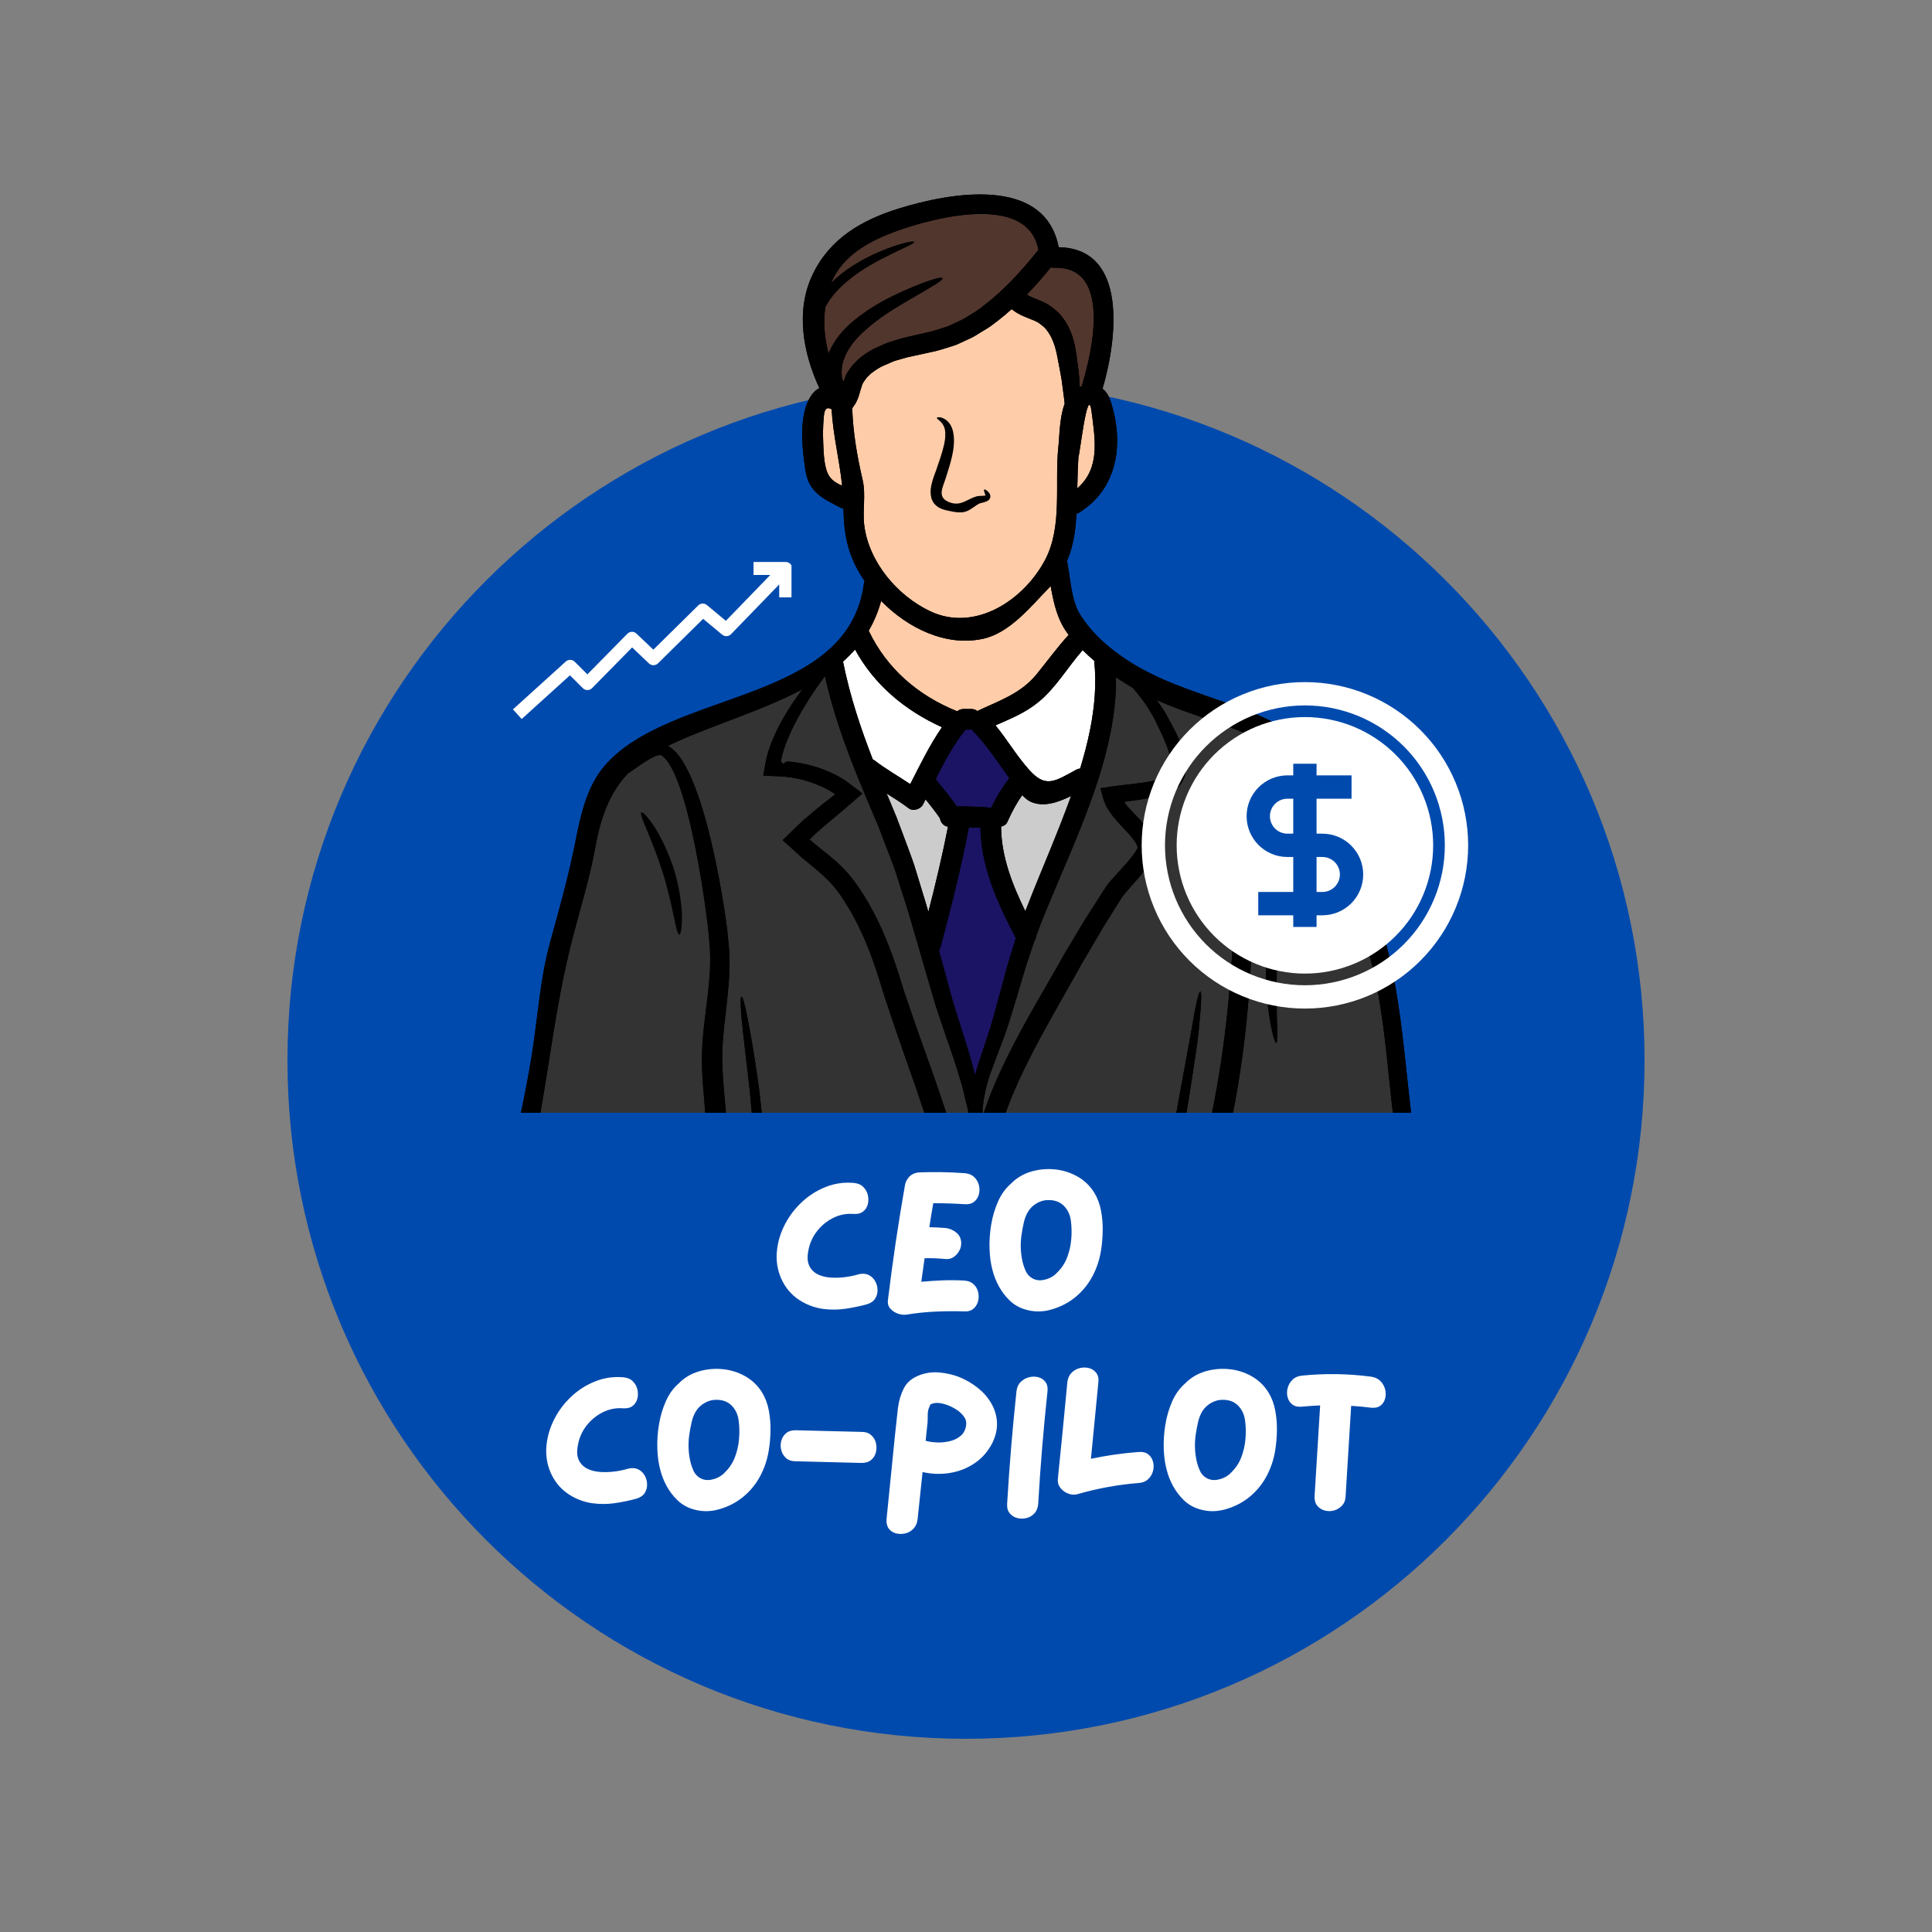
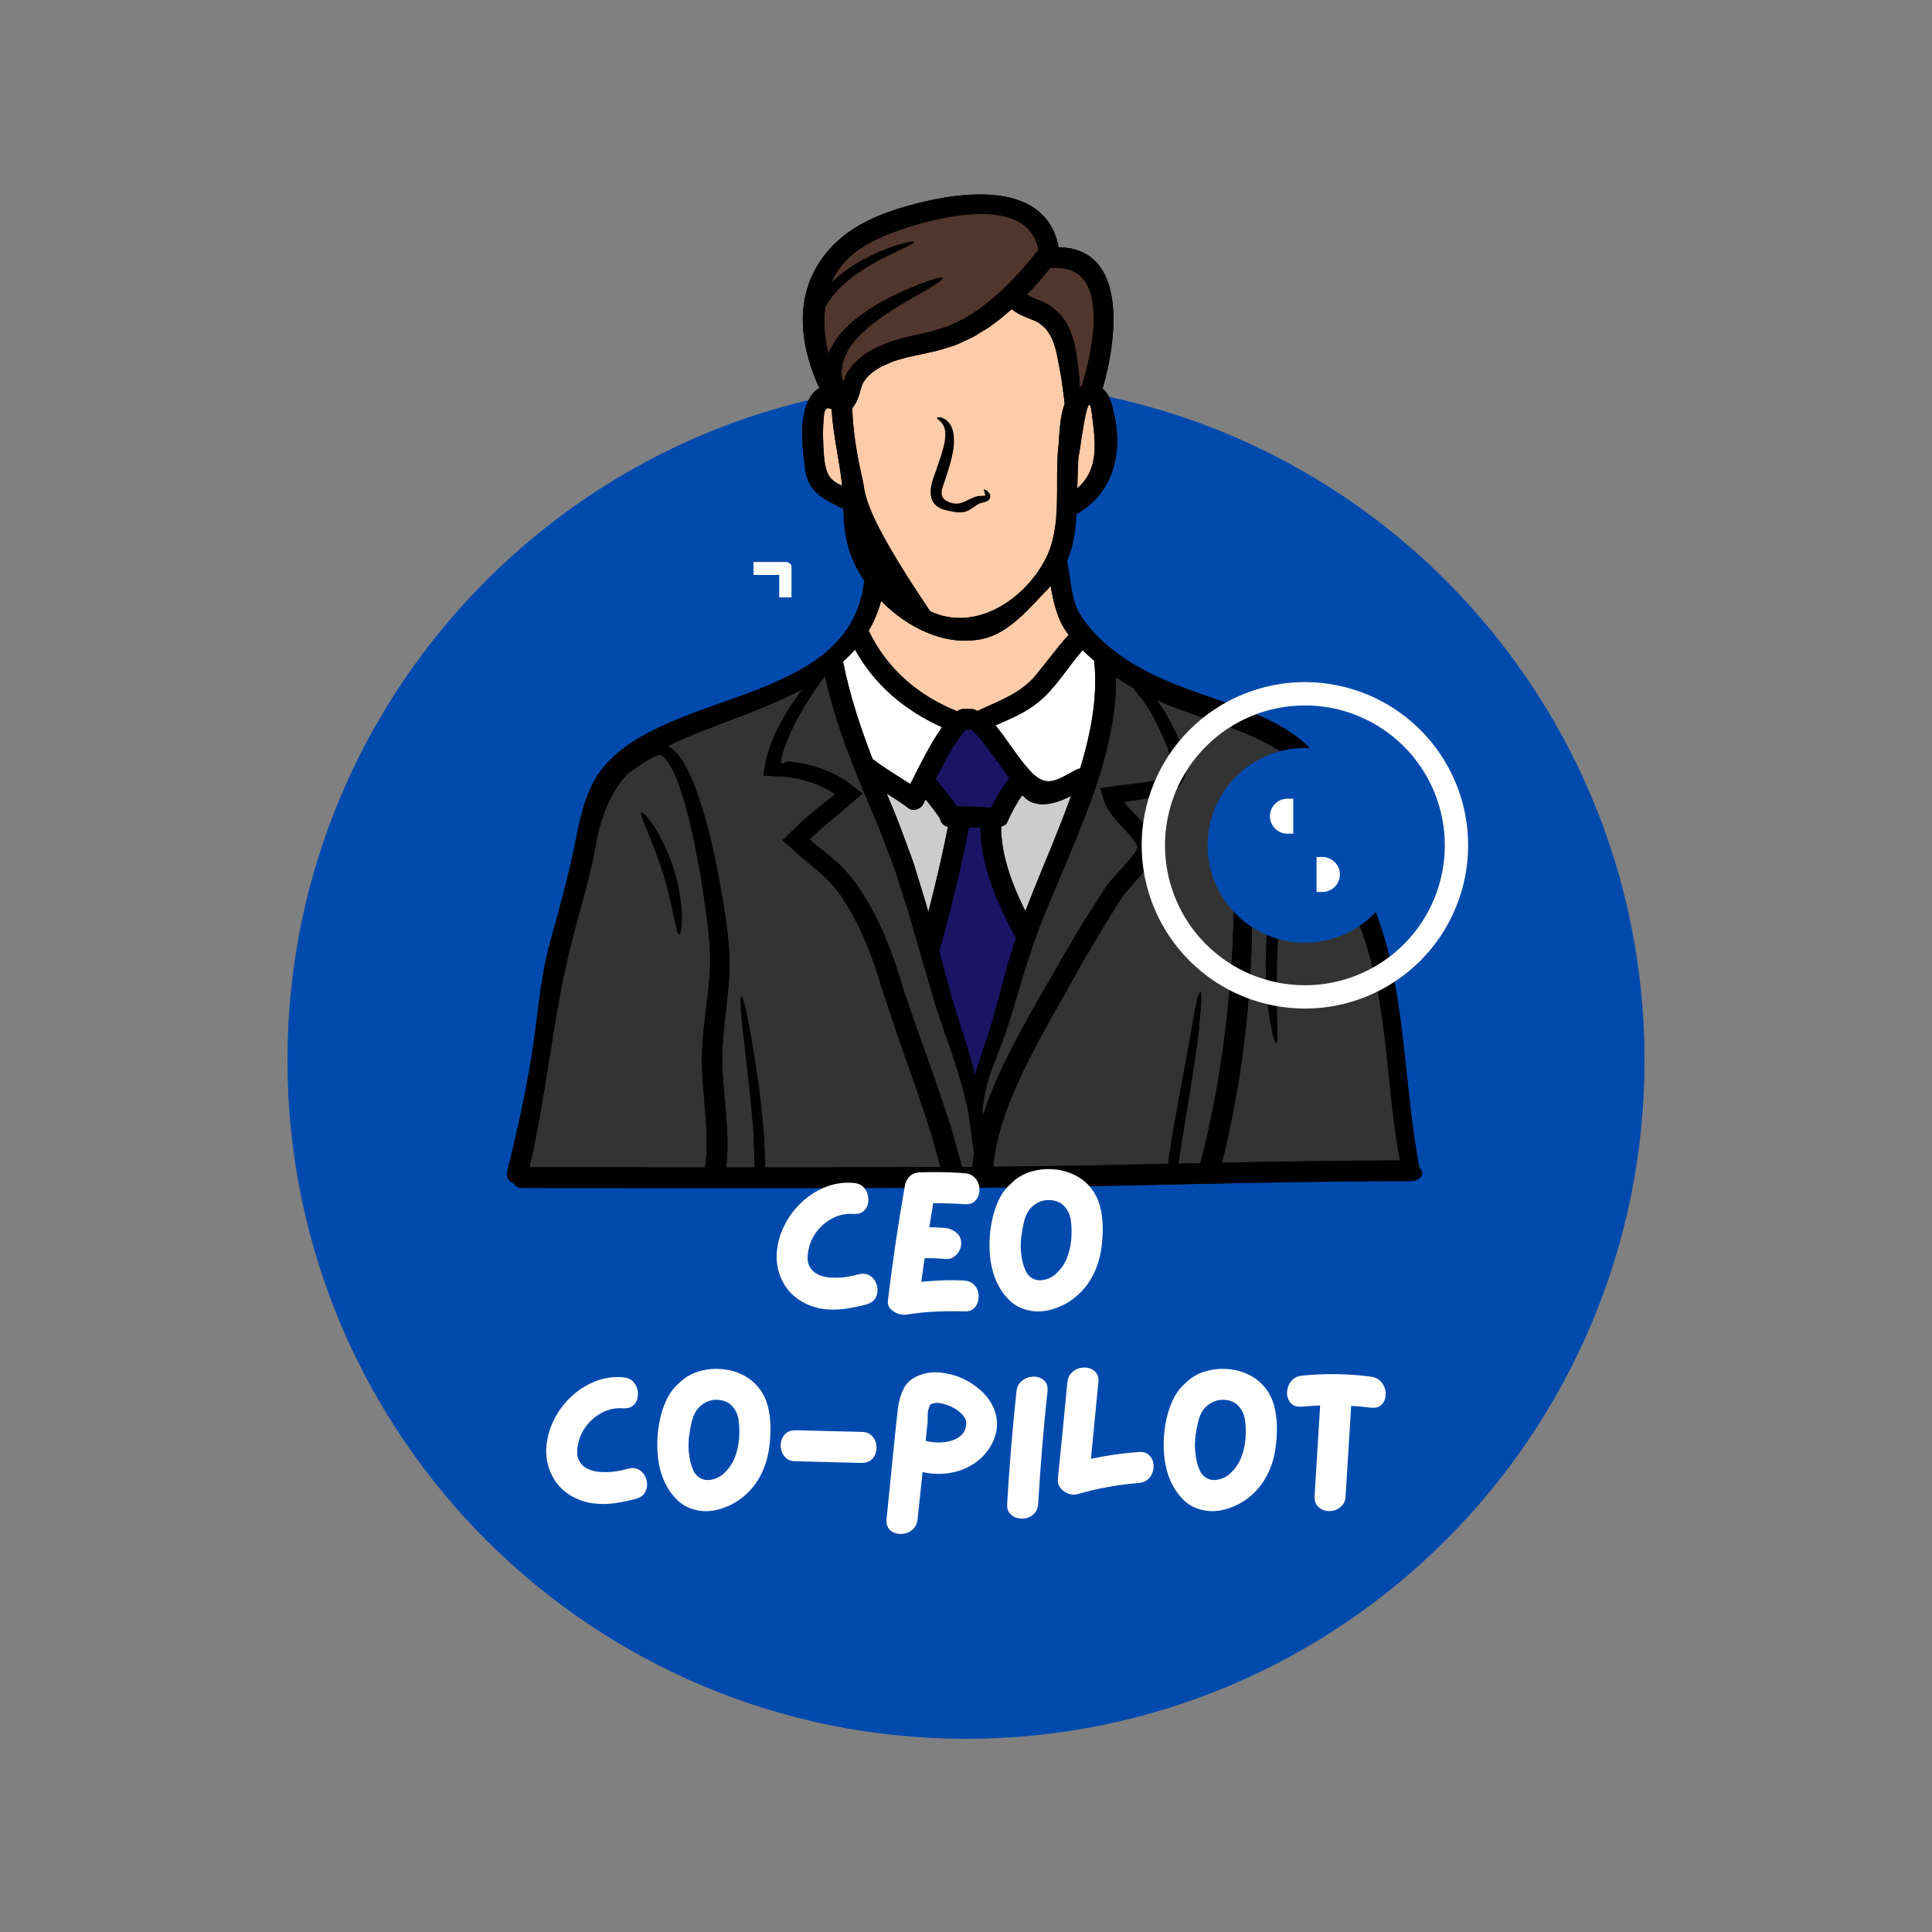
<svg xmlns="http://www.w3.org/2000/svg" width="1200" zoomAndPan="magnify" viewBox="0 0 900 900" height="1200" preserveAspectRatio="xMidYMid meet" version="1.2">
  <rect x="0" y="0" width="900" height="900" fill="#808080" stroke="none" />
  <defs>
    <clipPath id="af51251f9b">
      <path d="M 133.906 177.816 L 766.094 177.816 L 766.094 810 L 133.906 810 Z M 133.906 177.816 " />
    </clipPath>
    <clipPath id="c0ca3e02cf">
      <path d="M 450 177.816 C 275.426 177.816 133.906 319.336 133.906 493.906 C 133.906 668.48 275.426 810 450 810 C 624.574 810 766.094 668.48 766.094 493.906 C 766.094 319.336 624.574 177.816 450 177.816 Z M 450 177.816 " />
    </clipPath>
    <clipPath id="d50db4348c">
      <path d="M 0.906 0.816 L 633.094 0.816 L 633.094 633 L 0.906 633 Z M 0.906 0.816 " />
    </clipPath>
    <clipPath id="d5f466fa4e">
      <path d="M 317 0.816 C 142.426 0.816 0.906 142.336 0.906 316.906 C 0.906 491.48 142.426 633 317 633 C 491.574 633 633.094 491.48 633.094 316.906 C 633.094 142.336 491.574 0.816 317 0.816 Z M 317 0.816 " />
    </clipPath>
    <clipPath id="93f5a7f510">
      <rect x="0" width="634" y="0" height="633" />
    </clipPath>
    <clipPath id="cef09ea9f3">
      <path d="M 236 90 L 663 90 L 663 553.453 L 236 553.453 Z M 236 90 " />
    </clipPath>
    <clipPath id="1ab1441c23">
      <path d="M 236 90 L 663 90 L 663 553.453 L 236 553.453 Z M 236 90 " />
    </clipPath>
    <clipPath id="d00c28512b">
      <path d="M 562.547 348.457 L 653.215 348.457 L 653.215 439.129 L 562.547 439.129 Z M 562.547 348.457 " />
    </clipPath>
    <clipPath id="ee7ae6693b">
      <path d="M 607.879 348.457 C 582.844 348.457 562.547 368.754 562.547 393.793 C 562.547 418.832 582.844 439.129 607.879 439.129 C 632.918 439.129 653.215 418.832 653.215 393.793 C 653.215 368.754 632.918 348.457 607.879 348.457 Z M 607.879 348.457 " />
    </clipPath>
    <clipPath id="242eb96723">
      <path d="M 0.547 0.457 L 91.215 0.457 L 91.215 91.129 L 0.547 91.129 Z M 0.547 0.457 " />
    </clipPath>
    <clipPath id="e6f6848657">
      <path d="M 45.879 0.457 C 20.844 0.457 0.547 20.754 0.547 45.793 C 0.547 70.832 20.844 91.129 45.879 91.129 C 70.918 91.129 91.215 70.832 91.215 45.793 C 91.215 20.754 70.918 0.457 45.879 0.457 Z M 45.879 0.457 " />
    </clipPath>
    <clipPath id="33fd5d28c9">
      <rect x="0" width="92" y="0" height="92" />
    </clipPath>
    <clipPath id="34326e1ed4">
      <path d="M 531.832 317.746 L 684 317.746 L 684 469.996 L 531.832 469.996 Z M 531.832 317.746 " />
    </clipPath>
    <clipPath id="585fd69352">
      <path d="M 219.695 518.367 L 664.797 518.367 L 664.797 649.105 L 219.695 649.105 Z M 219.695 518.367 " />
    </clipPath>
    <clipPath id="f7eb544288">
-       <path d="M 0.695 0.367 L 445.797 0.367 L 445.797 131.105 L 0.695 131.105 Z M 0.695 0.367 " />
-     </clipPath>
+       </clipPath>
    <clipPath id="b11f842de5">
      <rect x="0" width="446" y="0" height="132" />
    </clipPath>
    <clipPath id="c0d68aa228">
-       <path d="M 238.953 263 L 368 263 L 368 335 L 238.953 335 Z M 238.953 263 " />
-     </clipPath>
+       </clipPath>
    <clipPath id="0bb68a57a1">
      <path d="M 351 261.777 L 368.703 261.777 L 368.703 279 L 351 279 Z M 351 261.777 " />
    </clipPath>
    <clipPath id="8fa2fad250">
      <rect x="0" width="398" y="0" height="193" />
    </clipPath>
  </defs>
  <g id="f1f38e5220">
    <g clip-rule="nonzero" clip-path="url(#af51251f9b)">
      <g clip-rule="nonzero" clip-path="url(#c0ca3e02cf)">
        <g transform="matrix(1,0,0,1,133,177)">
          <g clip-path="url(#93f5a7f510)">
            <g clip-rule="nonzero" clip-path="url(#d50db4348c)">
              <g clip-rule="nonzero" clip-path="url(#d5f466fa4e)">
                <path style=" stroke:none;fill-rule:nonzero;fill:#004aad;fill-opacity:1;" d="M 0.906 0.816 L 633.094 0.816 L 633.094 633 L 0.906 633 Z M 0.906 0.816 " />
              </g>
            </g>
          </g>
        </g>
      </g>
    </g>
    <g clip-rule="nonzero" clip-path="url(#cef09ea9f3)">
      <path style=" stroke:none;fill-rule:nonzero;fill:#000000;fill-opacity:1;" d="M 661.188 544.082 C 654.777 510.09 654.809 475.059 646.09 441.246 C 641.941 425.199 634.973 410.012 628.352 394.852 C 624.805 386.82 621.82 379.273 620.34 370.699 C 619.285 364.566 618.289 359.367 614.789 354.23 C 603.191 337.219 579.328 330.348 560.973 323.824 C 548.996 319.59 537.379 315.293 526.594 308.484 C 517.422 302.699 508.945 295.512 503.152 286.258 C 498.887 279.434 498.719 269.25 497.074 261.547 C 497.074 261.473 497.047 261.414 497.047 261.352 C 499.309 256.078 500.531 250.398 501.102 244.145 C 501.27 242.562 501.328 240.996 501.418 239.383 C 501.797 239.262 502.16 239.098 502.52 238.902 C 520.516 227.918 523.73 207.02 517.516 187.309 C 516.594 184.387 515.312 182.367 513.605 181.086 C 520.352 158.32 525.691 115.738 493.184 115.168 C 486.727 81.867 443.09 89.566 418.684 97.145 C 401.488 102.48 386.617 111.055 378.578 127.84 C 370.477 144.73 374.082 164.363 381.684 180.816 C 376.75 183.301 374.367 190.805 373.855 197.707 C 373.344 204.805 374.141 212.035 375.168 218.996 C 376.676 229.273 383.207 232.168 391.594 236.508 C 392.047 236.719 392.484 236.852 392.906 236.941 C 393.191 249.086 394.867 258.461 401.684 269.051 C 402.047 269.594 402.426 270.105 402.785 270.664 C 402.648 271.043 402.516 271.465 402.453 271.914 C 394.898 328.297 311.785 321.066 281.316 357.152 C 273.277 366.66 270.348 380.238 268.043 392.094 C 264.859 408.203 260.516 423.496 256.172 439.316 C 251.449 456.57 250.484 474.664 247.602 492.266 C 244.676 510.238 240.711 528.035 236.273 545.695 C 235.613 548.48 237.211 550.531 239.336 551.316 C 240.105 552.535 241.418 553.395 243.348 553.395 C 243.348 553.395 382.195 553.59 451.629 553.273 C 520.41 552.941 586.566 550.184 657.281 550.184 C 661.039 550.184 664.418 546.855 661.188 544.129 C 661.188 544.082 661.188 544.082 661.188 544.082 " />
    </g>
    <path style=" stroke:none;fill-rule:nonzero;fill:#000000;fill-opacity:1;" d="M 591.004 471.848 C 589.781 462.852 589.223 450.359 590.008 436.648 C 591.773 409.195 598 387.727 599.328 388.043 C 600.93 388.371 597.172 410.07 595.406 436.98 C 594.668 450.465 594.609 462.656 594.836 471.426 C 595.121 480.316 595.301 485.875 594.504 485.965 C 593.793 485.965 592.285 480.648 591.004 471.848 " />
    <path style=" stroke:none;fill-rule:nonzero;fill:#333333;fill-opacity:1;" d="M 594.836 471.426 C 594.609 462.656 594.668 450.465 595.406 436.98 C 597.172 410.07 600.93 388.371 599.328 388.043 C 598 387.727 591.773 409.195 590.008 436.648 C 589.223 450.359 589.781 462.852 591.004 471.848 C 592.285 480.648 593.793 485.965 594.504 485.965 C 595.301 485.875 595.121 480.316 594.836 471.426 Z M 569.238 541.641 C 578.844 503.055 581.879 469.812 582.992 442.602 C 583.16 435.398 583.297 428.664 583.414 422.246 C 583.582 415.887 583.355 410.129 583.867 404.676 C 584.637 393.828 586.566 384.574 589.465 376.965 C 590.066 375.008 591.004 373.273 591.711 371.543 C 592.48 369.809 593.086 368.105 594.02 366.602 C 595.754 363.586 597.051 360.617 598.711 358.223 C 599.102 357.605 599.48 357.004 599.844 356.414 L 600.414 355.555 L 600.703 355.043 C 600.898 354.742 601.094 354.336 601.289 353.973 C 610.309 363 610.387 374.723 615.242 387.438 C 621.73 404.449 630.086 420.633 635.801 437.977 C 646.691 471.078 645.773 506.547 652.137 540.586 C 624.035 540.648 596.523 541.098 569.238 541.641 " />
    <path style=" stroke:none;fill-rule:nonzero;fill:#ffcca9;fill-opacity:1;" d="M 508.465 191.574 C 510.289 205.453 512.414 218.258 501.844 227.48 C 501.902 224.648 501.961 221.832 502.066 219.027 C 502.129 216.723 502.324 214.371 502.445 212.066 C 502.445 216.301 506.625 177.832 508.465 191.574 " />
    <path style=" stroke:none;fill-rule:nonzero;fill:#51362d;fill-opacity:1;" d="M 491.223 124.766 C 517.816 123.906 509.035 163.398 503.895 179.957 C 503.578 180.047 503.289 180.184 502.957 180.273 C 502.957 179.988 502.93 179.699 502.93 179.383 C 502.898 175.211 502.16 170.523 501.449 165.223 C 500.648 160.082 499.43 153.301 494.375 147.109 C 493.062 145.527 491.613 144.293 489.941 143.043 C 488.312 141.746 486.246 140.75 484.512 140.043 C 481.871 139.02 479.852 138.219 478.34 137.227 C 482.203 133.246 485.93 128.969 489.562 124.508 C 490.078 124.676 490.621 124.793 491.223 124.766 " />
    <path style=" stroke:none;fill-rule:nonzero;fill:#ffffff;fill-opacity:1;" d="M 509.715 307.805 C 510.906 318.73 509.836 329.547 507.844 339.688 C 506.594 346.02 504.949 352.09 503.184 357.996 C 502.551 358.059 501.902 358.254 501.27 358.598 C 491.043 364.25 486.953 367.172 479.172 358.344 C 473.453 351.863 469.156 344.543 463.754 337.895 C 470.859 334.746 477.57 332.141 483.906 326.91 C 491.961 320.297 497.438 310.668 504.348 302.863 C 506.082 304.598 507.875 306.238 509.715 307.805 " />
    <path style=" stroke:none;fill-rule:nonzero;fill:#cccccc;fill-opacity:1;" d="M 498.945 370.805 C 492.383 388.945 485.219 405.098 479.367 420.059 C 478.762 421.535 478.176 423.012 477.633 424.461 C 471.598 412.121 466.457 399.055 466.348 385.223 C 466.32 385.195 466.32 385.148 466.32 385.117 C 466.348 385.09 466.348 385.09 466.379 385.059 C 467.633 384.801 468.762 384.062 469.305 382.844 C 471.207 378.504 473.453 374.27 476.215 370.414 C 477.512 371.77 478.855 372.93 480.168 373.5 C 486.094 376.137 492.867 373.816 498.945 370.805 " />
    <path style=" stroke:none;fill-rule:nonzero;fill:#333333;fill-opacity:1;" d="M 462.715 543.539 C 463.395 535.254 465.488 527.102 468.113 519.387 C 471.523 509.637 475.836 500.445 480.273 491.723 C 484.738 482.984 489.398 474.711 493.922 466.68 C 496.215 462.656 498.434 458.707 500.621 454.867 C 502.703 450.98 504.891 447.211 507.074 443.566 C 509.234 439.891 511.316 436.305 513.41 432.777 C 515.539 429.344 517.648 425.965 519.703 422.652 C 520.695 421.055 521.707 419.473 522.703 417.906 C 523.531 416.715 524.816 415.27 526.008 413.898 C 528.48 411.094 531.016 408.309 533.398 405.324 C 534.59 403.773 535.75 402.234 536.805 400.383 L 537.605 398.801 C 537.832 398.152 538.164 397.52 538.285 396.707 C 538.648 395.109 538.422 393.344 538.059 392.156 C 537.32 389.52 536.066 387.891 534.906 386.277 C 533.758 384.711 532.539 383.414 531.375 382.164 C 529.039 379.664 526.746 377.48 524.922 375.293 L 524.301 374.555 C 524.211 374.465 524.152 374.328 524.074 374.238 C 523.984 374.043 523.699 373.695 523.848 373.562 L 524.438 373.441 L 524.754 373.367 L 525.66 373.246 C 527.938 372.957 530.215 372.629 532.461 372.25 C 536.973 371.453 541.211 370.742 545.723 368.738 C 546.293 368.484 546.898 368.105 547.441 367.789 C 548.059 367.34 548.828 366.781 549.312 366.238 C 549.734 365.664 550.172 365.094 550.562 364.504 L 551.469 362.711 C 552.465 360.211 552.586 357.742 552.434 355.586 C 552.012 351.188 550.625 347.613 549.25 344.406 C 547.801 341.164 546.324 338.379 544.848 335.711 C 544.105 334.324 543.367 333.016 542.66 331.734 C 541.918 330.438 541.059 329.293 540.277 328.133 C 539.793 327.426 539.309 326.777 538.797 326.113 C 557.184 334.297 577.367 338.469 594.789 348.941 C 595.785 349.543 596.719 350.16 597.594 350.766 C 597.43 350.988 597.262 351.215 597.113 351.441 C 596.176 352.633 595.211 353.883 594.215 355.223 C 592.254 357.574 590.641 360.559 588.621 363.648 C 587.562 365.184 586.75 366.945 585.828 368.738 C 584.953 370.578 583.867 372.371 583.098 374.434 C 579.555 382.48 577.051 392.5 575.891 404 C 575.148 409.707 575.254 415.887 574.895 422.199 C 574.637 428.5 574.379 435.145 574.125 442.211 C 572.496 469.574 569.176 502.961 559.234 541.867 C 555.812 541.941 552.371 542.004 548.918 542.062 C 549.793 536.414 550.625 531.152 551.406 526.195 C 552.523 519.297 553.551 513.074 554.484 507.453 C 556.219 496.211 557.637 487.414 558.348 480.676 C 559.719 467.117 559.824 461.949 559.145 461.887 C 558.438 461.887 557.184 466.938 554.969 480.164 C 553.746 486.809 552.148 495.535 550.109 506.715 C 549.086 512.305 547.953 518.527 546.703 525.398 C 545.902 530.598 544.996 536.188 544.078 542.152 C 516.984 542.742 489.941 543.285 462.715 543.539 " />
    <path style=" stroke:none;fill-rule:nonzero;fill:#51362d;fill-opacity:1;" d="M 483.742 116.387 C 475.867 126.242 467.828 134.949 459.215 141.625 C 458.129 142.453 457.027 143.281 455.941 144.125 C 454.84 144.953 453.664 145.574 452.562 146.312 C 451.43 147.02 450.316 147.699 449.184 148.391 C 448.066 149.039 446.875 149.52 445.715 150.094 C 444.57 150.637 443.406 151.148 442.277 151.707 C 441.16 152.246 439.938 152.504 438.777 152.895 C 436.422 153.633 434.223 154.461 431.641 154.914 C 429.137 155.488 426.664 156.074 424.219 156.617 C 422.953 156.902 421.73 157.191 420.523 157.477 C 419.258 157.867 418.051 158.262 416.801 158.605 C 415.578 158.984 414.387 159.285 413.164 159.766 C 411.973 160.309 410.781 160.82 409.617 161.332 C 408.457 161.875 407.281 162.328 406.18 162.977 C 405.094 163.641 403.992 164.227 402.938 164.965 C 401.91 165.762 400.887 166.5 399.922 167.332 C 398.984 168.266 398.051 169.168 397.145 170.102 C 396.375 171.188 395.605 172.289 394.836 173.344 C 394.477 173.887 394.188 174.594 393.871 175.242 L 393.676 175.723 L 393.613 175.844 L 393.555 176.102 C 393.391 176.582 393.418 176.641 393.359 176.973 C 393.297 177.168 393.102 177.637 392.965 177.547 C 392.68 177.23 392.422 176.777 392.258 176.16 L 392.168 175.469 C 392.105 175.105 392.078 174.73 392.078 174.367 C 392.078 173.66 391.984 172.922 392.105 172.211 C 392.195 170.812 392.422 169.395 392.875 168.082 C 394.551 162.719 398.246 158.289 402 154.75 C 409.648 147.699 417.281 143.387 422.953 139.984 C 434.566 133.34 439.453 130.445 439.031 129.586 C 438.641 128.848 433.211 130.129 420.707 135.613 C 414.508 138.508 406.375 142.227 397.402 149.641 C 393.27 153.211 388.727 157.898 385.969 164.68 C 384.129 157.703 383.492 150.516 384.43 143.16 C 386.254 139.605 388.699 136.609 391.203 134.137 C 394.699 130.672 398.305 127.973 401.656 125.82 C 403.328 124.734 404.898 123.738 406.438 122.895 C 407.945 122.008 409.363 121.238 410.75 120.559 C 421.551 115.031 426.016 113.492 425.758 112.727 C 425.668 112.41 424.43 112.5 421.777 113.117 C 419.137 113.781 414.988 114.969 409.273 117.473 C 407.824 118.09 406.285 118.797 404.672 119.625 C 403.043 120.395 401.34 121.359 399.527 122.43 C 395.922 124.539 392 127.234 388.094 130.957 C 387.809 131.258 387.477 131.605 387.16 131.922 C 392.453 118.723 405.637 111.883 418.504 107.332 C 435.535 101.32 478.762 89.93 483.742 116.387 " />
    <path style=" stroke:none;fill-rule:nonzero;fill:#333333;fill-opacity:1;" d="M 515.434 412.766 C 514.18 414.637 513.277 416.145 512.16 417.875 C 510.004 421.207 507.816 424.609 505.598 428.121 C 503.41 431.617 501.328 435.25 499.113 438.941 C 496.895 442.602 494.66 446.352 492.52 450.27 C 490.305 454.113 488.039 458.047 485.762 462.023 C 481.133 470.055 476.379 478.418 471.75 487.352 C 467.195 496.316 462.652 505.809 459.035 516.223 C 458.641 517.309 458.293 518.469 457.934 519.582 C 457.844 518.785 457.738 517.953 457.645 517.156 C 458.219 511.113 459.578 504.273 462.594 496.695 C 464.328 492.098 466.152 487.156 468.16 481.836 C 470.09 476.43 471.719 470.598 473.68 464.391 C 475.551 458.258 477.285 451.551 479.684 444.848 C 480.363 442.691 481.102 440.508 481.871 438.32 C 482.355 437.613 482.656 436.844 482.715 435.941 C 484.195 431.875 485.809 427.699 487.633 423.359 C 493.773 408.336 501.391 391.762 508.359 372.629 C 511.797 363.027 515.023 352.723 517.258 341.586 C 518.902 333.359 520.004 324.637 519.867 315.52 C 522.402 317.223 525.012 318.852 527.711 320.434 C 530.262 323.418 533.109 326.82 535.645 331.145 C 536.262 332.277 537.031 333.332 537.652 334.582 C 538.223 335.801 538.871 337.082 539.508 338.41 C 540.789 341.074 542.145 343.969 543.309 346.875 C 544.453 349.801 545.449 353.008 545.586 356.008 C 545.734 358.961 544.77 361.629 542.66 362.199 C 539.703 363.449 535.523 364.16 531.316 364.73 C 529.188 365.047 526.973 365.273 524.695 365.531 C 522.824 365.758 520.895 365.98 519.008 366.207 C 516.91 366.523 514.828 366.855 512.734 367.172 L 512.84 367.883 L 513.062 368.785 L 513.547 370.578 C 513.926 371.707 514.09 372.793 514.664 373.953 L 515.402 375.715 C 515.688 376.289 516.141 376.875 516.504 377.449 C 517.168 378.609 518.223 379.98 518.645 380.461 C 520.801 383.129 523.109 385.449 525.266 387.816 C 527.332 390.074 529.477 392.699 529.867 394.371 C 529.93 394.852 529.957 394.852 529.93 394.941 C 529.93 394.973 529.836 395.137 529.777 395.336 L 529.355 396.133 C 528.645 397.293 527.68 398.605 526.625 399.93 C 524.469 402.551 521.992 405.188 519.445 408.02 C 518.133 409.453 516.852 410.84 515.434 412.766 " />
    <path style=" stroke:none;fill-rule:nonzero;fill:#1b1464;fill-opacity:1;" d="M 465.926 462.219 C 464.191 468.383 462.746 474.227 461.086 479.516 C 459.32 484.852 457.676 489.793 456.168 494.359 C 455.43 496.574 454.781 498.715 454.238 500.809 C 453.754 498.969 453.273 497.145 452.73 495.188 C 451.145 489.16 448.957 482.891 446.906 476.188 C 445.879 472.844 444.824 469.406 443.695 465.867 C 442.727 462.25 441.703 458.559 440.676 454.73 C 439.605 450.875 438.551 446.926 437.418 442.859 C 437.676 442.465 437.902 442.016 438.039 441.5 C 443.059 422.906 447.707 404.285 451.34 385.375 C 453.105 385.449 454.945 385.512 456.711 385.57 C 456.969 403.938 464.871 421.023 473.199 437.043 C 472.656 438.773 472.113 440.539 471.598 442.238 C 469.246 449.336 467.707 455.98 465.926 462.219 " />
    <path style=" stroke:none;fill-rule:nonzero;fill:#1b1464;fill-opacity:1;" d="M 435.91 362.969 C 439.863 354.969 443.98 347.102 449.668 340.082 C 449.695 340.004 449.727 339.945 449.801 339.887 L 452.277 339.887 C 452.398 339.887 452.504 339.855 452.625 339.855 C 458.867 346.137 463.648 353.371 468.793 360.527 C 469.215 361.102 469.668 361.809 470.18 362.516 C 466.863 366.828 464.07 371.375 461.75 376.289 C 456.453 375.777 450.918 375.656 445.684 375.625 C 442.668 371.227 439.23 367.113 435.91 362.969 " />
    <path style=" stroke:none;fill-rule:nonzero;fill:#000000;fill-opacity:1;" d="M 438.234 212.699 C 439.453 208.828 440.391 205.285 440.344 202.5 C 440.48 199.637 439.453 197.781 438.383 196.684 C 437.977 196.141 437.328 195.688 436.938 195.371 C 436.559 195.055 436.395 194.801 436.453 194.602 C 436.527 194.438 436.844 194.375 437.328 194.375 C 437.84 194.375 438.52 194.406 439.547 194.918 C 440.543 195.371 441.566 196.199 442.473 197.449 C 443.316 198.73 443.949 200.375 444.176 202.168 C 445.203 209.055 442.531 216.332 440.543 222.793 C 439.23 227.027 436.395 231.578 442.02 233.871 C 447.133 235.949 449.773 233.07 454.176 231.457 L 454.043 231.551 C 455.367 230.977 456.031 231.066 456.77 231.008 C 457.449 230.977 457.992 230.977 458.445 230.914 C 458.613 230.914 458.762 230.871 458.898 230.84 C 458.957 230.871 458.93 230.84 459.035 230.945 C 459.062 230.84 459.125 230.719 458.988 230.523 C 458.641 229.242 458.129 228.277 458.445 228.055 C 458.672 227.887 459.605 228.113 460.828 229.695 C 461.086 230.07 461.539 230.75 461.266 231.836 C 460.891 233.07 459.863 233.477 459.215 233.703 C 458.551 233.988 457.871 234.125 457.223 234.277 C 456.621 234.41 455.883 234.668 455.883 234.727 L 455.746 234.832 C 454.434 235.543 453.363 236.566 451.207 237.758 C 450.09 238.301 448.777 238.75 447.297 238.676 C 446.5 238.723 446.016 238.645 445.488 238.586 L 445.082 238.555 L 444.887 238.523 L 444.793 238.523 C 444.719 238.523 444.434 238.449 444.434 238.449 L 443.664 238.301 C 442.637 238.102 441.477 237.906 440.223 237.562 C 438.973 237.246 437.449 236.719 436.047 235.465 C 435.684 235.148 435.367 234.805 435.051 234.441 C 434.75 233.988 434.492 233.508 434.234 232.996 L 433.918 232.227 L 433.828 231.773 L 433.633 230.871 C 433.348 228.73 433.574 227.512 433.859 226.004 C 434.434 223.309 435.367 220.957 436.137 218.906 C 436.875 216.812 437.555 214.656 438.234 212.699 " />
    <path style=" stroke:none;fill-rule:nonzero;fill:#cccccc;fill-opacity:1;" d="M 432.473 424.777 C 430.48 417.816 428.141 410.582 425.879 403.004 C 424.281 398.258 422.379 393.438 420.555 388.434 C 419.621 385.961 418.684 383.445 417.719 380.883 C 416.695 378.414 415.637 375.941 414.613 373.41 C 414.055 372.145 413.539 370.863 412.996 369.613 C 416.496 371.828 419.996 374.012 423.316 376.543 C 425.336 378.098 428.82 376.938 429.938 374.812 C 430.359 374.012 430.781 373.184 431.188 372.371 C 433.496 375.266 435.789 378.156 437.871 381.199 C 438.156 383.039 439.379 384.742 441.613 385.117 C 438.973 398.453 435.879 411.637 432.473 424.777 " />
    <path style=" stroke:none;fill-rule:nonzero;fill:#ffcca9;fill-opacity:1;" d="M 497.828 295.738 C 492.488 301.582 487.859 307.973 482.883 314.105 C 475.387 323.25 465.383 326.398 455.293 331.223 C 454.555 330.633 453.527 330.258 452.277 330.258 L 449.062 330.258 C 447.734 330.258 446.68 330.664 445.91 331.344 C 427.719 324.051 413.133 311.527 404.672 293.809 C 407.113 289.633 409.074 285.039 410.465 279.945 C 422.895 292.617 440.676 301.355 457.965 297.559 C 470.469 294.832 480.242 282.449 488.629 273.875 C 488.914 273.543 489.141 273.258 489.43 272.969 C 490.848 281.062 492.641 289.211 497.828 295.738 " />
    <path style=" stroke:none;fill-rule:nonzero;fill:#ffffff;fill-opacity:1;" d="M 398.305 302.578 C 407.34 319.105 421.672 331.027 438.805 338.754 C 433.016 347.148 428.656 356.188 424.023 365.273 C 418.457 361.551 412.652 358.281 407.312 354.168 C 407.055 354.004 406.828 353.883 406.57 353.746 C 401.113 339.688 396 324.637 392.711 308.199 C 394.672 306.434 396.543 304.566 398.305 302.578 " />
-     <path style=" stroke:none;fill-rule:nonzero;fill:#ffcca9;fill-opacity:1;" d="M 401.852 223.594 C 399.242 212.352 397.402 201.594 396.992 190.172 C 397.055 190.066 397.145 189.977 397.219 189.871 C 397.988 188.816 398.758 187.793 399.406 186.121 C 400.117 184.777 400.555 182.398 401.141 180.859 L 401.52 179.594 L 401.715 178.992 L 401.852 178.766 C 402.047 178.449 402.105 178.148 402.363 177.832 C 402.848 177.199 403.328 176.523 403.812 175.844 C 404.445 175.242 405.062 174.625 405.699 174.02 C 406.406 173.434 407.207 172.922 407.977 172.348 C 408.758 171.805 409.68 171.324 410.555 170.812 C 411.43 170.328 412.426 169.996 413.391 169.559 C 414.355 169.137 415.32 168.715 416.27 168.293 C 417.281 167.918 418.398 167.691 419.5 167.332 C 420.555 167.043 421.641 166.727 422.773 166.41 C 423.918 166.156 425.109 165.898 426.301 165.645 C 428.715 165.086 431.188 164.574 433.691 164.031 C 436.195 163.578 438.973 162.691 441.703 161.848 C 443.059 161.363 444.492 161.047 445.82 160.461 C 447.133 159.855 448.445 159.254 449.773 158.637 C 451.113 158.004 452.504 157.445 453.785 156.707 C 455.035 155.938 456.332 155.172 457.617 154.355 C 458.867 153.559 460.211 152.852 461.434 151.961 C 462.652 151.027 463.844 150.125 465.098 149.203 C 467.195 147.562 469.246 145.828 471.266 144.02 C 474.707 146.824 478.461 147.938 480.816 148.949 C 482.324 149.52 483.395 150.031 484.391 150.801 C 485.387 151.539 486.441 152.367 487.18 153.242 C 490.332 156.934 491.781 161.906 492.672 166.832 C 493.574 171.777 494.57 176.16 494.965 180.121 C 495.219 182.113 495.477 183.965 495.703 185.699 C 495.793 186.512 495.855 187.309 495.961 188.078 C 493.516 194.574 493.574 203.207 493.031 208.18 C 491.191 225.219 495.113 245.172 486.832 260.84 C 476.668 279.977 453.949 294.457 433.406 284.781 C 418.02 277.535 404.777 261.836 402.621 244.809 C 401.715 237.816 403.449 230.555 401.852 223.594 Z M 444.176 202.168 C 443.949 200.375 443.316 198.73 442.473 197.449 C 441.566 196.199 440.543 195.371 439.547 194.918 C 438.52 194.406 437.84 194.375 437.328 194.375 C 436.844 194.375 436.527 194.438 436.453 194.602 C 436.395 194.801 436.559 195.055 436.938 195.371 C 437.328 195.688 437.977 196.141 438.383 196.684 C 439.453 197.781 440.48 199.637 440.344 202.5 C 440.391 205.285 439.453 208.828 438.234 212.699 C 437.555 214.656 436.875 216.812 436.137 218.906 C 435.367 220.957 434.434 223.309 433.859 226.004 C 433.574 227.512 433.348 228.73 433.633 230.871 L 433.828 231.773 L 433.918 232.227 L 434.234 232.996 C 434.492 233.508 434.75 233.988 435.051 234.441 C 435.367 234.805 435.684 235.148 436.047 235.465 C 437.449 236.719 438.973 237.246 440.223 237.562 C 441.477 237.906 442.637 238.102 443.664 238.301 L 444.434 238.449 C 444.434 238.449 444.719 238.523 444.793 238.523 L 444.887 238.523 L 445.082 238.555 L 445.488 238.586 C 446.016 238.645 446.5 238.723 447.297 238.676 C 448.777 238.75 450.09 238.301 451.207 237.758 C 453.363 236.566 454.434 235.543 455.746 234.832 L 455.883 234.727 C 455.883 234.668 456.621 234.41 457.223 234.277 C 457.871 234.125 458.551 233.988 459.215 233.703 C 459.863 233.477 460.891 233.07 461.266 231.836 C 461.539 230.75 461.086 230.07 460.828 229.695 C 459.605 228.113 458.672 227.887 458.445 228.055 C 458.129 228.277 458.641 229.242 458.988 230.523 C 459.125 230.719 459.062 230.84 459.035 230.945 C 458.93 230.84 458.957 230.871 458.898 230.84 C 458.762 230.871 458.613 230.914 458.445 230.914 C 457.992 230.977 457.449 230.977 456.77 231.008 C 456.031 231.066 455.367 230.977 454.043 231.551 L 454.176 231.457 C 449.773 233.07 447.133 235.949 442.02 233.871 C 436.395 231.578 439.23 227.027 440.543 222.793 C 442.531 216.332 445.203 209.055 444.176 202.168 " />
+     <path style=" stroke:none;fill-rule:nonzero;fill:#ffcca9;fill-opacity:1;" d="M 401.852 223.594 C 399.242 212.352 397.402 201.594 396.992 190.172 C 397.055 190.066 397.145 189.977 397.219 189.871 C 397.988 188.816 398.758 187.793 399.406 186.121 C 400.117 184.777 400.555 182.398 401.141 180.859 L 401.52 179.594 L 401.715 178.992 L 401.852 178.766 C 402.047 178.449 402.105 178.148 402.363 177.832 C 402.848 177.199 403.328 176.523 403.812 175.844 C 404.445 175.242 405.062 174.625 405.699 174.02 C 406.406 173.434 407.207 172.922 407.977 172.348 C 408.758 171.805 409.68 171.324 410.555 170.812 C 411.43 170.328 412.426 169.996 413.391 169.559 C 414.355 169.137 415.32 168.715 416.27 168.293 C 417.281 167.918 418.398 167.691 419.5 167.332 C 420.555 167.043 421.641 166.727 422.773 166.41 C 423.918 166.156 425.109 165.898 426.301 165.645 C 428.715 165.086 431.188 164.574 433.691 164.031 C 436.195 163.578 438.973 162.691 441.703 161.848 C 443.059 161.363 444.492 161.047 445.82 160.461 C 447.133 159.855 448.445 159.254 449.773 158.637 C 451.113 158.004 452.504 157.445 453.785 156.707 C 455.035 155.938 456.332 155.172 457.617 154.355 C 458.867 153.559 460.211 152.852 461.434 151.961 C 462.652 151.027 463.844 150.125 465.098 149.203 C 467.195 147.562 469.246 145.828 471.266 144.02 C 474.707 146.824 478.461 147.938 480.816 148.949 C 482.324 149.52 483.395 150.031 484.391 150.801 C 485.387 151.539 486.441 152.367 487.18 153.242 C 490.332 156.934 491.781 161.906 492.672 166.832 C 493.574 171.777 494.57 176.16 494.965 180.121 C 495.219 182.113 495.477 183.965 495.703 185.699 C 495.793 186.512 495.855 187.309 495.961 188.078 C 493.516 194.574 493.574 203.207 493.031 208.18 C 491.191 225.219 495.113 245.172 486.832 260.84 C 476.668 279.977 453.949 294.457 433.406 284.781 C 401.715 237.816 403.449 230.555 401.852 223.594 Z M 444.176 202.168 C 443.949 200.375 443.316 198.73 442.473 197.449 C 441.566 196.199 440.543 195.371 439.547 194.918 C 438.52 194.406 437.84 194.375 437.328 194.375 C 436.844 194.375 436.527 194.438 436.453 194.602 C 436.395 194.801 436.559 195.055 436.938 195.371 C 437.328 195.688 437.977 196.141 438.383 196.684 C 439.453 197.781 440.48 199.637 440.344 202.5 C 440.391 205.285 439.453 208.828 438.234 212.699 C 437.555 214.656 436.875 216.812 436.137 218.906 C 435.367 220.957 434.434 223.309 433.859 226.004 C 433.574 227.512 433.348 228.73 433.633 230.871 L 433.828 231.773 L 433.918 232.227 L 434.234 232.996 C 434.492 233.508 434.75 233.988 435.051 234.441 C 435.367 234.805 435.684 235.148 436.047 235.465 C 437.449 236.719 438.973 237.246 440.223 237.562 C 441.477 237.906 442.637 238.102 443.664 238.301 L 444.434 238.449 C 444.434 238.449 444.719 238.523 444.793 238.523 L 444.887 238.523 L 445.082 238.555 L 445.488 238.586 C 446.016 238.645 446.5 238.723 447.297 238.676 C 448.777 238.75 450.09 238.301 451.207 237.758 C 453.363 236.566 454.434 235.543 455.746 234.832 L 455.883 234.727 C 455.883 234.668 456.621 234.41 457.223 234.277 C 457.871 234.125 458.551 233.988 459.215 233.703 C 459.863 233.477 460.891 233.07 461.266 231.836 C 461.539 230.75 461.086 230.07 460.828 229.695 C 459.605 228.113 458.672 227.887 458.445 228.055 C 458.129 228.277 458.641 229.242 458.988 230.523 C 459.125 230.719 459.062 230.84 459.035 230.945 C 458.93 230.84 458.957 230.871 458.898 230.84 C 458.762 230.871 458.613 230.914 458.445 230.914 C 457.992 230.977 457.449 230.977 456.77 231.008 C 456.031 231.066 455.367 230.977 454.043 231.551 L 454.176 231.457 C 449.773 233.07 447.133 235.949 442.02 233.871 C 436.395 231.578 439.23 227.027 440.543 222.793 C 442.531 216.332 445.203 209.055 444.176 202.168 " />
    <path style=" stroke:none;fill-rule:nonzero;fill:#ffcca9;fill-opacity:1;" d="M 385.004 218.996 C 383.719 214.734 383.645 209.941 383.465 205.512 C 383.328 202.332 383.387 199.184 383.613 196.051 C 383.84 193.02 383.871 188.652 387.387 190.656 C 388.062 202.695 391.082 214.402 392.305 226.262 C 389.059 224.812 386.254 223.203 385.004 218.996 " />
    <path style=" stroke:none;fill-rule:nonzero;fill:#333333;fill-opacity:1;" d="M 384.293 314.992 C 389.574 338.438 398.109 358.797 405.863 377.102 C 406.949 379.605 408.02 382.105 409.047 384.574 C 409.98 387.047 410.902 389.457 411.836 391.867 C 413.648 396.676 415.531 401.301 417.145 405.926 C 420.043 415.375 423.09 424.129 425.441 432.73 C 427.914 441.336 430.301 449.426 432.516 457.082 C 433.633 460.922 434.719 464.66 435.789 468.246 C 437.012 471.848 438.156 475.312 439.289 478.688 C 441.508 485.395 443.859 491.527 445.594 497.344 C 446.453 500.234 447.328 503.023 448.16 505.719 C 448.809 508.445 449.441 511.082 450.059 513.586 C 451.508 518.586 451.734 523.438 452.426 527.809 C 452.652 529.316 452.848 530.73 453.047 532.18 C 453.105 532.629 453.18 533.113 453.242 533.551 C 453.391 534.738 453.559 535.871 453.723 536.984 C 453.391 539.172 453.18 541.387 453.016 543.645 C 452.562 543.645 452.109 543.645 451.629 543.645 C 450.512 543.645 449.32 543.645 448.16 543.645 C 446.363 537.18 444.598 530.824 442.863 524.598 C 440.512 517.668 438.234 510.887 436.016 504.242 C 431.355 491.105 426.844 478.613 422.863 466.801 C 420.707 460.922 419.137 454.926 417.117 449.109 C 416.152 446.219 415.02 443.371 413.992 440.539 C 412.801 437.781 411.777 434.977 410.523 432.324 C 409.273 429.66 408.051 426.992 406.633 424.461 C 405.953 423.195 405.262 421.914 404.582 420.664 C 403.844 419.441 403.102 418.223 402.363 417.031 C 399.379 412.227 396.117 407.719 392.047 403.711 C 388.094 399.824 383.977 396.707 380.25 393.723 C 379.285 392.984 378.41 392.215 377.582 391.477 L 377.266 391.25 C 377.219 391.191 377.129 391.16 377.129 391.102 L 377.266 390.965 L 377.609 390.586 C 379.121 389.004 380.793 387.527 382.422 386.113 C 384.098 384.711 385.68 383.266 387.355 381.91 C 389.09 380.461 390.824 379.016 392.484 377.645 C 395.062 375.43 397.566 373.246 400.086 371.09 L 400.977 370.293 L 401.457 369.871 C 401.625 369.75 401.82 369.613 401.52 369.477 L 399.379 367.82 C 397.93 366.75 396.543 365.664 395.125 364.609 C 393.871 363.543 391.941 362.547 391.336 362.141 C 390.434 361.629 389.543 361.039 388.605 360.664 C 384.91 358.855 381.199 357.438 377.551 356.551 C 376.617 356.324 375.711 356.098 374.82 355.871 C 373.914 355.707 373.012 355.555 372.121 355.391 C 370.309 355.043 368.547 354.848 366.781 354.742 L 365.453 355.301 C 365.105 355.27 365.363 355.934 365.227 355.934 L 365.078 355.934 L 364.398 355.328 C 364.23 355.301 363.824 355.133 363.824 354.938 L 363.883 354.141 C 363.914 353.914 363.945 353.625 363.992 353.402 L 364.309 352.016 C 364.652 350.703 365.105 349.363 365.484 348.098 C 366.418 345.535 367.383 343.125 368.441 340.848 C 370.598 336.254 372.828 332.188 375.047 328.586 C 378.352 323.086 381.504 318.656 384.293 314.992 " />
    <path style=" stroke:none;fill-rule:nonzero;fill:#333333;fill-opacity:1;" d="M 438.156 543.707 C 411.035 543.797 383.719 543.824 356.465 543.824 C 356.238 537.496 356.012 531.59 355.695 526.137 C 354.957 519.387 354.305 513.297 353.688 507.77 C 352.18 496.859 350.809 488.375 349.676 481.93 C 347.367 469.047 346.086 464.207 345.406 464.297 C 344.727 464.391 344.863 469.406 346.312 482.41 C 347.051 488.918 348.047 497.402 349.285 508.312 C 349.766 513.75 350.355 519.809 350.957 526.5 C 351.184 531.848 351.41 537.633 351.637 543.824 C 347.172 543.824 342.707 543.824 338.227 543.824 C 339.297 535.297 338.816 527.16 338.273 519.582 C 337.457 509.246 336.266 499.676 336.477 490.879 C 336.66 482.02 337.969 473.324 338.844 464.84 C 339.75 456.402 340.234 447.98 339.449 440.113 C 338.844 432.297 337.684 425.227 336.598 418.477 C 335.465 411.773 334.289 405.477 332.992 399.598 C 330.488 387.816 327.758 377.645 324.605 368.938 C 323.039 364.609 321.363 360.664 319.434 357.094 C 317.473 353.566 315.344 350.312 311.98 347.977 C 311.711 347.781 311.422 347.613 311.105 347.465 C 330.113 338.242 353.945 331.66 373.824 321.066 C 372.723 322.48 371.637 323.988 370.508 325.633 C 367.973 329.262 365.422 333.359 362.918 338.121 C 361.699 340.488 360.551 343.066 359.418 345.82 C 358.906 347.207 358.363 348.625 357.91 350.133 C 357.625 351.082 357.367 352.09 357.066 353.086 C 356.781 354.305 356.586 355.527 356.359 356.836 C 356.102 358.086 355.875 359.414 355.648 360.695 C 355.211 361.656 356.359 361.266 356.887 361.355 L 358.875 361.461 C 360.219 361.492 361.578 361.551 362.918 361.629 L 363.992 361.656 C 364.262 361.656 364.941 361.75 364.973 361.75 L 366.133 361.883 C 367.672 362.004 369.223 362.23 370.793 362.578 C 371.609 362.742 372.379 362.91 373.176 363.059 C 373.977 363.285 374.746 363.512 375.559 363.738 C 378.758 364.609 381.941 365.953 385.062 367.52 C 386.512 368.227 388.578 369.676 388.41 369.555 L 388.805 369.871 L 388.984 370.035 C 388.953 370.125 388.727 370.262 388.605 370.383 C 386.512 372.023 384.324 373.758 382.105 375.52 C 380.402 376.848 378.695 378.309 376.961 379.785 C 375.199 381.23 373.434 382.754 371.727 384.441 C 370.219 385.934 368.668 387.41 367.129 388.914 L 364.746 391.223 C 364.367 391.418 364.91 391.613 365 391.809 L 365.648 392.352 L 366.871 393.465 C 368.547 394.941 370.191 396.449 371.895 398 C 372.828 398.859 373.75 399.703 374.715 400.473 C 378.547 403.621 382.395 406.637 385.711 410.012 C 388.984 413.219 391.941 417.332 394.609 421.824 C 395.289 422.906 396 424.039 396.66 425.199 C 397.281 426.344 397.883 427.535 398.531 428.723 C 399.816 431.074 400.914 433.574 402.078 436.078 C 403.254 438.578 404.219 441.277 405.32 443.883 C 406.285 446.609 407.34 449.305 408.246 452.094 C 410.133 457.684 411.688 463.652 413.871 469.664 C 417.887 481.836 422.32 494.312 426.922 507.391 C 429.109 513.93 431.355 520.652 433.633 527.492 C 435.109 532.781 436.621 538.207 438.156 543.707 " />
    <path style=" stroke:none;fill-rule:nonzero;fill:#000000;fill-opacity:1;" d="M 317.668 426.375 C 317.727 431.965 317.184 435.367 316.477 435.398 C 315.707 435.398 314.863 432.07 313.867 426.824 C 312.719 421.566 311.168 414.336 308.754 406.574 C 306.293 398.828 303.52 391.961 301.469 387.016 C 299.34 382.043 298.117 378.789 298.797 378.414 C 299.402 378.066 301.785 380.566 304.848 385.148 C 307.863 389.91 311.332 396.812 313.941 404.961 C 316.477 413.113 317.473 420.828 317.668 426.375 " />
    <path style=" stroke:none;fill-rule:nonzero;fill:#333333;fill-opacity:1;" d="M 316.477 435.398 C 317.184 435.367 317.727 431.965 317.668 426.375 C 317.473 420.828 316.477 413.113 313.941 404.961 C 311.332 396.812 307.863 389.91 304.848 385.148 C 301.785 380.566 299.402 378.066 298.797 378.414 C 298.117 378.789 299.34 382.043 301.469 387.016 C 303.52 391.961 306.293 398.828 308.754 406.574 C 311.168 414.336 312.719 421.566 313.867 426.824 C 314.863 432.07 315.707 435.398 316.477 435.398 Z M 328.469 543.824 C 300.82 543.797 273.441 543.766 246.637 543.766 C 254.543 510.043 257.273 475.375 265.508 441.895 C 269.383 425.965 274.406 410.84 277.332 394.656 C 279.836 380.629 284.016 369.328 292.402 360.406 C 293.852 359.441 295.734 358.117 298.117 356.445 C 299.734 355.359 301.59 354.109 303.684 353.008 C 304.711 352.496 305.902 351.926 306.836 351.758 C 307.184 351.668 307.531 351.637 307.863 351.758 C 308.059 351.758 308.18 351.926 308.27 351.984 C 308.406 352.09 308.691 352.18 308.891 352.406 C 310.652 353.852 312.449 356.641 313.941 359.879 C 315.449 363.133 316.84 366.918 318.121 371.121 C 320.715 379.527 322.992 389.547 325.148 401.18 C 326.219 406.98 327.246 413.188 328.211 419.805 C 329.102 426.418 330.141 433.469 330.594 440.734 C 331.168 447.98 330.625 455.559 329.66 463.848 C 328.723 472.105 327.305 480.934 327.02 490.621 C 326.734 500.445 327.953 510.285 328.695 520.32 C 329.238 528.066 329.586 536.098 328.469 543.824 " />
    <g clip-rule="nonzero" clip-path="url(#1ab1441c23)">
      <path style=" stroke:none;fill-rule:nonzero;fill:#000000;fill-opacity:1;" d="M 459.215 141.625 C 467.828 134.949 475.867 126.242 483.742 116.387 C 478.762 89.93 435.535 101.32 418.504 107.332 C 405.637 111.883 392.453 118.723 387.16 131.922 C 387.477 131.605 387.809 131.258 388.094 130.957 C 392 127.234 395.922 124.539 399.527 122.43 C 401.34 121.359 403.043 120.395 404.672 119.625 C 406.285 118.797 407.824 118.09 409.273 117.473 C 414.988 114.969 419.137 113.781 421.777 113.117 C 424.43 112.5 425.668 112.41 425.758 112.727 C 426.016 113.492 421.551 115.031 410.75 120.559 C 409.363 121.238 407.945 122.008 406.438 122.895 C 404.898 123.738 403.328 124.734 401.656 125.82 C 398.305 127.973 394.699 130.672 391.203 134.137 C 388.699 136.609 386.254 139.605 384.43 143.16 C 383.492 150.516 384.129 157.703 385.969 164.68 C 388.727 157.898 393.27 153.211 397.402 149.641 C 406.375 142.227 414.508 138.508 420.707 135.613 C 433.211 130.129 438.641 128.848 439.031 129.586 C 439.453 130.445 434.566 133.34 422.953 139.984 C 417.281 143.387 409.648 147.699 402 154.75 C 398.246 158.289 394.551 162.719 392.875 168.082 C 392.422 169.395 392.195 170.812 392.105 172.211 C 391.984 172.922 392.078 173.66 392.078 174.367 C 392.078 174.73 392.105 175.105 392.168 175.469 L 392.258 176.16 C 392.422 176.777 392.68 177.23 392.965 177.547 C 393.102 177.637 393.297 177.168 393.359 176.973 C 393.418 176.641 393.391 176.582 393.555 176.102 L 393.613 175.844 L 393.676 175.723 L 393.871 175.242 C 394.188 174.594 394.477 173.887 394.836 173.344 C 395.605 172.289 396.375 171.188 397.145 170.102 C 398.051 169.168 398.984 168.266 399.922 167.332 C 400.887 166.5 401.91 165.762 402.938 164.965 C 403.992 164.227 405.094 163.641 406.18 162.977 C 407.281 162.328 408.457 161.875 409.617 161.332 C 410.781 160.82 411.973 160.309 413.164 159.766 C 414.387 159.285 415.578 158.984 416.801 158.605 C 418.051 158.262 419.258 157.867 420.523 157.477 C 421.73 157.191 422.953 156.902 424.219 156.617 C 426.664 156.074 429.137 155.488 431.641 154.914 C 434.223 154.461 436.422 153.633 438.777 152.895 C 439.938 152.504 441.16 152.246 442.277 151.707 C 443.406 151.148 444.57 150.637 445.715 150.094 C 446.875 149.52 448.066 149.039 449.184 148.391 C 450.316 147.699 451.43 147.02 452.562 146.312 C 453.664 145.574 454.84 144.953 455.941 144.125 C 457.027 143.281 458.129 142.453 459.215 141.625 Z M 503.895 179.957 C 509.035 163.398 517.816 123.906 491.223 124.766 C 490.621 124.793 490.078 124.676 489.562 124.508 C 485.93 128.969 482.203 133.246 478.34 137.227 C 479.852 138.219 481.871 139.02 484.512 140.043 C 486.246 140.75 488.312 141.746 489.941 143.043 C 491.613 144.293 493.062 145.527 494.375 147.109 C 499.43 153.301 500.648 160.082 501.449 165.223 C 502.16 170.523 502.898 175.211 502.93 179.383 C 502.93 179.699 502.957 179.988 502.957 180.273 C 503.289 180.184 503.578 180.047 503.895 179.957 Z M 356.465 543.824 C 383.719 543.824 411.035 543.797 438.156 543.707 C 436.621 538.207 435.109 532.781 433.633 527.492 C 431.355 520.652 429.109 513.93 426.922 507.391 C 422.32 494.312 417.887 481.836 413.871 469.664 C 411.688 463.652 410.133 457.684 408.246 452.094 C 407.34 449.305 406.285 446.609 405.32 443.883 C 404.219 441.277 403.254 438.578 402.078 436.078 C 400.914 433.574 399.816 431.074 398.531 428.723 C 397.883 427.535 397.281 426.344 396.66 425.199 C 396 424.039 395.289 422.906 394.609 421.824 C 391.941 417.332 388.984 413.219 385.711 410.012 C 382.395 406.637 378.547 403.621 374.715 400.473 C 373.75 399.703 372.828 398.859 371.895 398 C 370.191 396.449 368.547 394.941 366.871 393.465 L 365.648 392.352 L 365 391.809 C 364.91 391.613 364.367 391.418 364.746 391.223 L 367.129 388.914 C 368.668 387.41 370.219 385.934 371.727 384.441 C 373.434 382.754 375.199 381.23 376.961 379.785 C 378.695 378.309 380.402 376.848 382.105 375.52 C 384.324 373.758 386.512 372.023 388.605 370.383 C 388.727 370.262 388.953 370.125 388.984 370.035 L 388.805 369.871 L 388.41 369.555 C 388.578 369.676 386.512 368.227 385.062 367.52 C 381.941 365.953 378.758 364.609 375.559 363.738 C 374.746 363.512 373.977 363.285 373.176 363.059 C 372.379 362.91 371.609 362.742 370.793 362.578 C 369.223 362.23 367.672 362.004 366.133 361.883 L 364.973 361.75 C 364.941 361.75 364.262 361.656 363.992 361.656 L 362.918 361.629 C 361.578 361.551 360.219 361.492 358.875 361.461 L 356.887 361.355 C 356.359 361.266 355.211 361.656 355.648 360.695 C 355.875 359.414 356.102 358.086 356.359 356.836 C 356.586 355.527 356.781 354.305 357.066 353.086 C 357.367 352.09 357.625 351.082 357.91 350.133 C 358.363 348.625 358.906 347.207 359.418 345.82 C 360.551 343.066 361.699 340.488 362.918 338.121 C 365.422 333.359 367.973 329.262 370.508 325.633 C 371.637 323.988 372.723 322.48 373.824 321.066 C 353.945 331.66 330.113 338.242 311.105 347.465 C 311.422 347.613 311.711 347.781 311.98 347.977 C 315.344 350.312 317.473 353.566 319.434 357.094 C 321.363 360.664 323.039 364.609 324.605 368.938 C 327.758 377.645 330.488 387.816 332.992 399.598 C 334.289 405.477 335.465 411.773 336.598 418.477 C 337.684 425.227 338.844 432.297 339.449 440.113 C 340.234 447.98 339.75 456.402 338.844 464.84 C 337.969 473.324 336.66 482.02 336.477 490.879 C 336.266 499.676 337.457 509.246 338.273 519.582 C 338.816 527.16 339.297 535.297 338.227 543.824 C 342.707 543.824 347.172 543.824 351.637 543.824 C 351.41 537.633 351.184 531.848 350.957 526.5 C 350.355 519.809 349.766 513.75 349.285 508.312 C 348.047 497.402 347.051 488.918 346.312 482.41 C 344.863 469.406 344.727 464.391 345.406 464.297 C 346.086 464.207 347.367 469.047 349.676 481.93 C 350.809 488.375 352.18 496.859 353.688 507.77 C 354.305 513.297 354.957 519.387 355.695 526.137 C 356.012 531.59 356.238 537.496 356.465 543.824 Z M 486.832 260.84 C 495.113 245.172 491.191 225.219 493.031 208.18 C 493.574 203.207 493.516 194.574 495.961 188.078 C 495.855 187.309 495.793 186.512 495.703 185.699 C 495.477 183.965 495.219 182.113 494.965 180.121 C 494.57 176.16 493.574 171.777 492.672 166.832 C 491.781 161.906 490.332 156.934 487.18 153.242 C 486.441 152.367 485.387 151.539 484.391 150.801 C 483.395 150.031 482.324 149.52 480.816 148.949 C 478.461 147.938 474.707 146.824 471.266 144.02 C 469.246 145.828 467.195 147.562 465.098 149.203 C 463.844 150.125 462.652 151.027 461.434 151.961 C 460.211 152.852 458.867 153.559 457.617 154.355 C 456.332 155.172 455.035 155.938 453.785 156.707 C 452.504 157.445 451.113 158.004 449.773 158.637 C 448.445 159.254 447.133 159.855 445.82 160.461 C 444.492 161.047 443.059 161.363 441.703 161.848 C 438.973 162.691 436.195 163.578 433.691 164.031 C 431.188 164.574 428.715 165.086 426.301 165.645 C 425.109 165.898 423.918 166.156 422.773 166.41 C 421.641 166.727 420.555 167.043 419.5 167.332 C 418.398 167.691 417.281 167.918 416.27 168.293 C 415.32 168.715 414.355 169.137 413.391 169.559 C 412.426 169.996 411.43 170.328 410.555 170.812 C 409.68 171.324 408.758 171.805 407.977 172.348 C 407.207 172.922 406.406 173.434 405.699 174.02 C 405.062 174.625 404.445 175.242 403.812 175.844 C 403.328 176.523 402.848 177.199 402.363 177.832 C 402.105 178.148 402.047 178.449 401.852 178.766 L 401.715 178.992 L 401.52 179.594 L 401.141 180.859 C 400.555 182.398 400.117 184.777 399.406 186.121 C 398.758 187.793 397.988 188.816 397.219 189.871 C 397.145 189.977 397.055 190.066 396.992 190.172 C 397.402 201.594 399.242 212.352 401.852 223.594 C 403.449 230.555 401.715 237.816 402.621 244.809 C 404.777 261.836 418.02 277.535 433.406 284.781 C 453.949 294.457 476.668 279.977 486.832 260.84 Z M 451.629 553.273 C 382.195 553.59 243.348 553.395 243.348 553.395 C 241.418 553.395 240.105 552.535 239.336 551.316 C 237.211 550.547 235.613 548.48 236.273 545.695 C 240.711 528.035 244.676 510.238 247.602 492.266 C 250.484 474.664 251.449 456.57 256.172 439.316 C 260.516 423.496 264.859 408.203 268.043 392.094 C 270.348 380.238 273.277 366.66 281.316 357.152 C 311.785 321.066 394.898 328.297 402.453 271.914 C 402.516 271.465 402.648 271.043 402.785 270.664 C 402.426 270.105 402.047 269.594 401.684 269.051 C 394.867 258.461 393.191 249.086 392.906 236.941 C 392.484 236.852 392.047 236.719 391.594 236.508 C 383.207 232.168 376.676 229.273 375.168 218.996 C 374.141 212.035 373.344 204.805 373.855 197.707 C 374.367 190.805 376.75 183.301 381.684 180.816 C 374.082 164.363 370.477 144.73 378.578 127.84 C 386.617 111.055 401.488 102.48 418.684 97.145 C 443.09 89.566 486.727 81.867 493.184 115.168 C 525.691 115.738 520.352 158.32 513.605 181.086 C 515.312 182.367 516.594 184.387 517.516 187.309 C 523.73 207.02 520.516 227.918 502.52 238.902 C 502.16 239.098 501.797 239.262 501.418 239.383 C 501.328 240.996 501.27 242.562 501.102 244.145 C 500.531 250.398 499.309 256.078 497.047 261.352 C 497.047 261.414 497.074 261.473 497.074 261.547 C 498.719 269.25 498.887 279.418 503.152 286.258 C 508.945 295.512 517.422 302.699 526.594 308.484 C 537.379 315.293 548.996 319.59 560.973 323.824 C 579.328 330.348 603.191 337.219 614.789 354.23 C 618.289 359.367 619.285 364.566 620.34 370.699 C 621.82 379.273 624.805 386.82 628.352 394.852 C 634.973 410.012 641.941 425.199 646.09 441.246 C 654.809 475.059 654.777 510.09 661.203 544.082 C 661.203 544.082 661.203 544.082 661.203 544.129 C 664.418 546.855 661.039 550.184 657.281 550.184 C 586.566 550.184 520.41 552.941 451.629 553.273 Z M 424.023 365.273 C 428.656 356.188 433.016 347.148 438.805 338.754 C 421.672 331.027 407.34 319.105 398.305 302.578 C 396.543 304.566 394.672 306.434 392.711 308.199 C 396 324.637 401.113 339.688 406.57 353.746 C 406.828 353.883 407.055 354.004 407.312 354.168 C 412.652 358.281 418.457 361.551 424.023 365.273 Z M 462.715 543.539 C 489.941 543.285 516.984 542.742 544.078 542.152 C 544.996 536.188 545.902 530.598 546.703 525.398 C 547.953 518.527 549.086 512.305 550.109 506.715 C 552.148 495.535 553.746 486.809 554.969 480.164 C 557.184 466.938 558.438 461.887 559.145 461.887 C 559.824 461.949 559.719 467.117 558.348 480.676 C 557.637 487.414 556.219 496.211 554.484 507.453 C 553.551 513.074 552.523 519.297 551.406 526.195 C 550.625 531.152 549.793 536.414 548.918 542.062 C 552.371 542.004 555.812 541.941 559.234 541.867 C 569.176 502.961 572.496 469.574 574.125 442.211 C 574.379 435.145 574.637 428.5 574.895 422.199 C 575.254 415.887 575.148 409.707 575.891 404 C 577.051 392.5 579.555 382.48 583.098 374.434 C 583.867 372.371 584.953 370.578 585.828 368.738 C 586.75 366.945 587.562 365.184 588.621 363.648 C 590.641 360.559 592.254 357.574 594.215 355.223 C 595.211 353.883 596.176 352.633 597.113 351.441 C 597.262 351.215 597.43 350.988 597.594 350.766 C 596.719 350.16 595.785 349.543 594.789 348.941 C 577.367 338.469 557.184 334.297 538.797 326.113 C 539.309 326.777 539.793 327.426 540.277 328.133 C 541.059 329.293 541.918 330.438 542.66 331.734 C 543.367 333.016 544.105 334.324 544.848 335.711 C 546.324 338.379 547.801 341.164 549.25 344.406 C 550.625 347.613 552.012 351.188 552.434 355.586 C 552.586 357.742 552.465 360.211 551.469 362.711 L 550.562 364.504 C 550.172 365.094 549.734 365.664 549.312 366.238 C 548.828 366.781 548.059 367.34 547.441 367.789 C 546.898 368.105 546.293 368.484 545.723 368.738 C 541.211 370.742 536.973 371.453 532.461 372.25 C 530.215 372.629 527.938 372.957 525.66 373.246 L 524.754 373.367 L 524.438 373.441 L 523.848 373.562 C 523.699 373.695 523.984 374.043 524.074 374.238 C 524.152 374.328 524.211 374.465 524.301 374.555 L 524.922 375.293 C 526.746 377.48 529.039 379.664 531.375 382.164 C 532.539 383.414 533.758 384.711 534.906 386.277 C 536.066 387.891 537.32 389.52 538.059 392.156 C 538.422 393.344 538.648 395.109 538.285 396.707 C 538.164 397.52 537.832 398.152 537.605 398.801 L 536.805 400.383 C 535.75 402.234 534.59 403.773 533.398 405.324 C 531.016 408.309 528.48 411.094 526.008 413.898 C 524.816 415.27 523.531 416.715 522.703 417.906 C 521.707 419.473 520.695 421.055 519.703 422.652 C 517.648 425.965 515.539 429.344 513.41 432.777 C 511.316 436.305 509.234 439.891 507.074 443.566 C 504.891 447.211 502.703 450.98 500.621 454.867 C 498.434 458.707 496.215 462.656 493.922 466.68 C 489.398 474.711 484.738 482.984 480.273 491.723 C 475.836 500.445 471.523 509.637 468.113 519.387 C 465.488 527.102 463.395 535.254 462.715 543.539 Z M 479.367 420.059 C 485.219 405.098 492.383 388.945 498.945 370.805 C 492.867 373.816 486.094 376.137 480.168 373.5 C 478.855 372.93 477.512 371.77 476.215 370.414 C 473.453 374.27 471.207 378.504 469.305 382.844 C 468.762 384.062 467.633 384.801 466.379 385.059 C 466.348 385.09 466.348 385.09 466.32 385.117 C 466.32 385.148 466.32 385.195 466.348 385.223 C 466.457 399.055 471.598 412.121 477.633 424.461 C 478.176 423.012 478.762 421.535 479.367 420.059 Z M 451.34 385.375 C 447.707 404.285 443.059 422.906 438.039 441.5 C 437.902 442.016 437.676 442.465 437.418 442.859 C 438.551 446.926 439.605 450.875 440.676 454.73 C 441.703 458.559 442.727 462.25 443.695 465.867 C 444.824 469.406 445.879 472.844 446.906 476.188 C 448.957 482.891 451.145 489.16 452.73 495.188 C 453.273 497.145 453.754 498.969 454.238 500.809 C 454.781 498.715 455.43 496.574 456.168 494.359 C 457.676 489.793 459.32 484.852 461.086 479.516 C 462.746 474.227 464.191 468.383 465.926 462.219 C 467.707 455.98 469.246 449.336 471.598 442.238 C 472.113 440.539 472.656 438.773 473.199 437.043 C 464.871 421.023 456.969 403.938 456.711 385.57 C 454.945 385.512 453.105 385.449 451.34 385.375 Z M 497.828 295.738 C 492.641 289.211 490.848 281.062 489.43 272.969 C 489.141 273.258 488.914 273.543 488.629 273.875 C 480.242 282.449 470.469 294.832 457.965 297.559 C 440.676 301.355 422.895 292.617 410.465 279.945 C 409.074 285.039 407.113 289.633 404.672 293.809 C 413.133 311.527 427.719 324.051 445.91 331.344 C 446.68 330.664 447.734 330.258 449.062 330.258 L 452.277 330.258 C 453.527 330.258 454.555 330.633 455.293 331.223 C 465.383 326.398 475.387 323.25 482.883 314.105 C 487.859 307.973 492.488 301.582 497.828 295.738 Z M 246.637 543.766 C 273.441 543.766 300.82 543.797 328.469 543.824 C 329.586 536.098 329.238 528.066 328.695 520.32 C 327.953 510.285 326.734 500.445 327.02 490.621 C 327.305 480.934 328.723 472.105 329.66 463.848 C 330.625 455.559 331.168 447.98 330.594 440.734 C 330.141 433.469 329.102 426.418 328.211 419.805 C 327.246 413.188 326.219 406.98 325.148 401.18 C 322.992 389.547 320.715 379.527 318.121 371.121 C 316.84 366.918 315.449 363.133 313.941 359.879 C 312.449 356.641 310.652 353.852 308.891 352.406 C 308.691 352.18 308.406 352.09 308.27 351.984 C 308.18 351.926 308.059 351.758 307.863 351.758 C 307.531 351.637 307.184 351.668 306.836 351.758 C 305.902 351.926 304.711 352.496 303.684 353.008 C 301.59 354.109 299.734 355.359 298.117 356.445 C 295.734 358.117 293.852 359.441 292.402 360.406 C 284.016 369.328 279.836 380.629 277.332 394.656 C 274.406 410.84 269.383 425.965 265.508 441.895 C 257.273 475.375 254.543 510.043 246.637 543.766 Z M 380.25 393.723 C 383.977 396.707 388.094 399.824 392.047 403.711 C 396.117 407.719 399.379 412.227 402.363 417.031 C 403.102 418.223 403.844 419.441 404.582 420.664 C 405.262 421.914 405.953 423.195 406.633 424.461 C 408.051 426.992 409.273 429.66 410.523 432.324 C 411.777 434.977 412.801 437.781 413.992 440.539 C 415.02 443.371 416.152 446.219 417.117 449.109 C 419.137 454.926 420.707 460.922 422.863 466.801 C 426.844 478.613 431.355 491.105 436.016 504.242 C 438.234 510.887 440.512 517.668 442.863 524.598 C 444.598 530.824 446.363 537.18 448.16 543.645 C 449.32 543.645 450.512 543.645 451.629 543.645 C 452.109 543.645 452.562 543.645 453.016 543.645 C 453.18 541.387 453.391 539.172 453.723 536.984 C 453.559 535.871 453.391 534.738 453.242 533.551 C 453.18 533.113 453.105 532.629 453.047 532.18 C 452.848 530.73 452.652 529.316 452.426 527.809 C 451.734 523.438 451.508 518.586 450.059 513.586 C 449.441 511.082 448.809 508.445 448.16 505.719 C 447.328 503.023 446.453 500.234 445.594 497.344 C 443.859 491.527 441.508 485.395 439.289 478.688 C 438.156 475.312 437.012 471.848 435.789 468.246 C 434.719 464.66 433.633 460.922 432.516 457.082 C 430.301 449.426 427.914 441.336 425.441 432.73 C 423.09 424.129 420.043 415.375 417.145 405.926 C 415.531 401.301 413.648 396.676 411.836 391.867 C 410.902 389.457 409.98 387.047 409.047 384.574 C 408.02 382.105 406.949 379.605 405.863 377.102 C 398.109 358.797 389.574 338.438 384.293 314.992 C 381.504 318.656 378.352 323.086 375.047 328.586 C 372.828 332.188 370.598 336.254 368.441 340.848 C 367.383 343.125 366.418 345.535 365.484 348.098 C 365.105 349.363 364.652 350.703 364.309 352.016 L 363.992 353.402 C 363.945 353.625 363.914 353.914 363.883 354.141 L 363.824 354.938 C 363.824 355.133 364.23 355.301 364.398 355.328 L 365.078 355.934 L 365.227 355.934 C 365.363 355.934 365.105 355.27 365.453 355.301 L 366.781 354.742 C 368.547 354.848 370.309 355.043 372.121 355.391 C 373.012 355.555 373.914 355.707 374.82 355.871 C 375.711 356.098 376.617 356.324 377.551 356.551 C 381.199 357.438 384.91 358.855 388.605 360.664 C 389.543 361.039 390.434 361.629 391.336 362.141 C 391.941 362.547 393.871 363.543 395.125 364.609 C 396.543 365.664 397.93 366.75 399.379 367.82 L 401.52 369.477 C 401.82 369.613 401.625 369.75 401.457 369.871 L 400.977 370.293 L 400.086 371.09 C 397.566 373.246 395.062 375.43 392.484 377.645 C 390.824 379.016 389.09 380.461 387.355 381.91 C 385.68 383.266 384.098 384.711 382.422 386.113 C 380.793 387.527 379.121 389.004 377.609 390.586 L 377.266 390.965 L 377.129 391.102 C 377.129 391.16 377.219 391.191 377.266 391.25 L 377.582 391.477 C 378.41 392.215 379.285 392.984 380.25 393.723 Z M 473.68 464.391 C 471.719 470.598 470.09 476.43 468.16 481.836 C 466.152 487.156 464.328 492.098 462.594 496.695 C 459.578 504.273 458.219 511.113 457.645 517.156 C 457.738 517.953 457.844 518.785 457.934 519.582 C 458.293 518.469 458.641 517.309 459.035 516.223 C 462.652 505.809 467.195 496.316 471.75 487.352 C 476.379 478.418 481.133 470.055 485.762 462.023 C 488.039 458.047 490.305 454.113 492.52 450.27 C 494.66 446.352 496.895 442.602 499.113 438.941 C 501.328 435.25 503.41 431.617 505.598 428.121 C 507.816 424.609 510.004 421.207 512.16 417.875 C 513.277 416.145 514.18 414.637 515.434 412.766 C 516.852 410.84 518.133 409.453 519.445 408.02 C 521.992 405.188 524.469 402.551 526.625 399.93 C 527.68 398.605 528.645 397.293 529.355 396.133 L 529.777 395.336 C 529.836 395.137 529.93 394.973 529.93 394.941 C 529.957 394.852 529.93 394.852 529.867 394.371 C 529.477 392.699 527.332 390.074 525.266 387.816 C 523.109 385.449 520.801 383.129 518.645 380.461 C 518.223 379.98 517.168 378.609 516.504 377.449 C 516.141 376.875 515.688 376.289 515.402 375.715 L 514.664 373.953 C 514.09 372.793 513.926 371.707 513.547 370.578 L 513.062 368.785 L 512.84 367.883 L 512.734 367.172 C 514.828 366.855 516.91 366.523 519.008 366.207 C 520.895 365.98 522.824 365.758 524.695 365.531 C 526.973 365.273 529.188 365.047 531.316 364.73 C 535.523 364.16 539.703 363.449 542.66 362.199 C 544.77 361.629 545.734 358.961 545.586 356.008 C 545.449 353.008 544.453 349.801 543.309 346.875 C 542.145 343.969 540.789 341.074 539.508 338.41 C 538.871 337.082 538.223 335.801 537.652 334.582 C 537.031 333.332 536.262 332.277 535.645 331.145 C 533.109 326.82 530.262 323.418 527.711 320.434 C 525.012 318.852 522.402 317.223 519.867 315.52 C 520.004 324.637 518.902 333.359 517.258 341.586 C 515.023 352.723 511.797 363.027 508.359 372.629 C 501.391 391.762 493.773 408.336 487.633 423.359 C 485.809 427.699 484.195 431.875 482.715 435.941 C 482.656 436.844 482.355 437.613 481.871 438.32 C 481.102 440.508 480.363 442.691 479.684 444.848 C 477.285 451.551 475.551 458.258 473.68 464.391 Z M 582.992 442.602 C 581.879 469.812 578.844 503.055 569.238 541.641 C 596.523 541.098 624.035 540.648 652.137 540.586 C 645.773 506.547 646.691 471.078 635.801 437.977 C 630.086 420.633 621.73 404.449 615.242 387.438 C 610.387 374.723 610.309 363 601.289 353.973 C 601.094 354.336 600.898 354.742 600.703 355.043 L 600.414 355.555 L 599.844 356.414 C 599.48 357.004 599.102 357.605 598.711 358.223 C 597.051 360.617 595.754 363.586 594.02 366.602 C 593.086 368.105 592.48 369.809 591.711 371.543 C 591.004 373.273 590.066 375.008 589.465 376.965 C 586.566 384.574 584.637 393.828 583.867 404.676 C 583.355 410.129 583.582 415.887 583.414 422.246 C 583.297 428.664 583.16 435.398 582.992 442.602 Z M 504.348 302.863 C 497.438 310.668 491.961 320.297 483.906 326.91 C 477.57 332.141 470.859 334.746 463.754 337.895 C 469.156 344.543 473.453 351.863 479.172 358.344 C 486.953 367.172 491.043 364.25 501.27 358.598 C 501.902 358.254 502.551 358.059 503.184 357.996 C 504.949 352.09 506.594 346.02 507.844 339.688 C 509.836 329.547 510.906 318.73 509.715 307.805 C 507.875 306.238 506.082 304.598 504.348 302.863 Z M 432.473 424.777 C 435.879 411.637 438.973 398.453 441.613 385.117 C 439.379 384.742 438.156 383.039 437.871 381.199 C 435.789 378.156 433.496 375.266 431.188 372.371 C 430.781 373.184 430.359 374.012 429.938 374.812 C 428.82 376.938 425.336 378.098 423.316 376.543 C 419.996 374.012 416.496 371.828 412.996 369.613 C 413.539 370.863 414.055 372.145 414.613 373.41 C 415.637 375.941 416.695 378.414 417.719 380.883 C 418.684 383.445 419.621 385.961 420.555 388.434 C 422.379 393.438 424.281 398.258 425.879 403.004 C 428.141 410.582 430.48 417.816 432.473 424.777 Z M 392.305 226.262 C 391.082 214.402 388.062 202.695 387.387 190.656 C 383.871 188.652 383.84 193.02 383.613 196.051 C 383.387 199.184 383.328 202.332 383.465 205.512 C 383.645 209.941 383.719 214.734 385.004 218.996 C 386.254 223.203 389.059 224.812 392.305 226.262 Z M 449.668 340.082 C 443.98 347.102 439.863 354.969 435.91 362.969 C 439.23 367.113 442.668 371.227 445.684 375.625 C 450.918 375.656 456.453 375.777 461.75 376.289 C 464.07 371.375 466.863 366.828 470.18 362.516 C 469.668 361.809 469.215 361.102 468.793 360.527 C 463.648 353.371 458.867 346.137 452.625 339.855 C 452.504 339.855 452.398 339.887 452.277 339.887 L 449.801 339.887 C 449.727 339.945 449.695 340.004 449.668 340.082 Z M 502.445 212.066 C 502.324 214.371 502.129 216.723 502.066 219.027 C 501.961 221.832 501.902 224.648 501.844 227.48 C 512.414 218.258 510.289 205.453 508.465 191.574 C 506.625 177.832 502.445 216.301 502.445 212.066 " />
    </g>
    <g clip-rule="nonzero" clip-path="url(#d00c28512b)">
      <g clip-rule="nonzero" clip-path="url(#ee7ae6693b)">
        <g transform="matrix(1,0,0,1,562,348)">
          <g clip-path="url(#33fd5d28c9)">
            <g clip-rule="nonzero" clip-path="url(#242eb96723)">
              <g clip-rule="nonzero" clip-path="url(#e6f6848657)">
                <path style=" stroke:none;fill-rule:nonzero;fill:#004aad;fill-opacity:1;" d="M 0.547 0.457 L 91.215 0.457 L 91.215 91.129 L 0.547 91.129 Z M 0.547 0.457 " />
              </g>
            </g>
          </g>
        </g>
      </g>
    </g>
    <g clip-rule="nonzero" clip-path="url(#34326e1ed4)">
      <path style=" stroke:none;fill-rule:nonzero;fill:#ffffff;fill-opacity:1;" d="M 607.875 317.746 C 606.633 317.746 605.387 317.777 604.145 317.836 C 602.902 317.898 601.66 317.988 600.422 318.113 C 599.184 318.234 597.949 318.387 596.719 318.57 C 595.488 318.75 594.262 318.965 593.039 319.207 C 591.82 319.449 590.605 319.723 589.398 320.023 C 588.191 320.328 586.992 320.66 585.801 321.02 C 584.609 321.383 583.43 321.773 582.258 322.191 C 581.086 322.609 579.926 323.059 578.777 323.535 C 577.625 324.012 576.488 324.516 575.363 325.047 C 574.238 325.578 573.129 326.137 572.031 326.727 C 570.934 327.312 569.852 327.926 568.781 328.562 C 567.715 329.203 566.664 329.871 565.629 330.562 C 564.594 331.254 563.578 331.969 562.578 332.711 C 561.578 333.453 560.598 334.219 559.637 335.008 C 558.672 335.797 557.73 336.609 556.809 337.445 C 555.887 338.281 554.984 339.137 554.105 340.02 C 553.227 340.898 552.367 341.801 551.531 342.723 C 550.695 343.645 549.883 344.586 549.094 345.547 C 548.305 346.508 547.539 347.492 546.797 348.488 C 546.055 349.488 545.34 350.508 544.648 351.543 C 543.957 352.578 543.293 353.629 542.652 354.695 C 542.012 355.762 541.398 356.844 540.812 357.941 C 540.227 359.039 539.668 360.152 539.133 361.277 C 538.602 362.402 538.098 363.539 537.621 364.688 C 537.145 365.84 536.699 367 536.277 368.172 C 535.859 369.344 535.469 370.523 535.109 371.715 C 534.746 372.906 534.414 374.105 534.113 375.312 C 533.809 376.52 533.539 377.734 533.293 378.953 C 533.051 380.176 532.84 381.398 532.656 382.629 C 532.473 383.863 532.32 385.098 532.199 386.336 C 532.078 387.574 531.984 388.812 531.926 390.059 C 531.863 391.301 531.832 392.543 531.832 393.789 C 531.832 395.031 531.863 396.277 531.926 397.52 C 531.984 398.762 532.078 400.004 532.199 401.242 C 532.32 402.48 532.473 403.715 532.656 404.945 C 532.84 406.176 533.051 407.402 533.293 408.625 C 533.539 409.844 533.809 411.059 534.113 412.266 C 534.414 413.473 534.746 414.672 535.109 415.863 C 535.469 417.055 535.859 418.234 536.277 419.406 C 536.699 420.578 537.145 421.738 537.621 422.891 C 538.098 424.039 538.602 425.176 539.133 426.301 C 539.668 427.426 540.227 428.539 540.812 429.637 C 541.398 430.734 542.012 431.816 542.652 432.883 C 543.293 433.949 543.957 435 544.648 436.035 C 545.34 437.07 546.055 438.086 546.797 439.086 C 547.539 440.086 548.305 441.066 549.094 442.031 C 549.883 442.992 550.695 443.934 551.531 444.855 C 552.367 445.777 553.227 446.68 554.105 447.559 C 554.984 448.438 555.887 449.297 556.809 450.133 C 557.73 450.969 558.672 451.781 559.637 452.57 C 560.598 453.359 561.578 454.125 562.578 454.867 C 563.578 455.609 564.594 456.324 565.629 457.016 C 566.664 457.707 567.715 458.375 568.781 459.012 C 569.852 459.652 570.934 460.266 572.031 460.852 C 573.129 461.438 574.238 462 575.363 462.531 C 576.488 463.062 577.625 463.566 578.777 464.043 C 579.926 464.52 581.086 464.969 582.258 465.387 C 583.43 465.805 584.609 466.195 585.801 466.559 C 586.992 466.918 588.191 467.25 589.398 467.551 C 590.605 467.855 591.82 468.129 593.039 468.371 C 594.262 468.613 595.488 468.824 596.719 469.008 C 597.949 469.191 599.184 469.344 600.422 469.465 C 601.66 469.586 602.902 469.68 604.145 469.738 C 605.387 469.801 606.633 469.832 607.875 469.832 C 609.121 469.832 610.363 469.801 611.605 469.738 C 612.852 469.68 614.09 469.586 615.328 469.465 C 616.566 469.344 617.805 469.191 619.035 469.008 C 620.266 468.824 621.492 468.613 622.711 468.371 C 623.934 468.129 625.145 467.855 626.352 467.551 C 627.559 467.25 628.758 466.918 629.949 466.559 C 631.141 466.195 632.324 465.805 633.496 465.387 C 634.664 464.969 635.828 464.52 636.977 464.043 C 638.125 463.566 639.262 463.062 640.391 462.531 C 641.516 462 642.625 461.438 643.723 460.852 C 644.82 460.266 645.902 459.652 646.969 459.012 C 648.039 458.375 649.09 457.707 650.125 457.016 C 651.156 456.324 652.176 455.609 653.176 454.867 C 654.176 454.125 655.156 453.359 656.117 452.57 C 657.078 451.781 658.02 450.969 658.945 450.133 C 659.867 449.297 660.766 448.438 661.648 447.559 C 662.527 446.68 663.383 445.777 664.219 444.855 C 665.055 443.934 665.867 442.992 666.656 442.031 C 667.449 441.066 668.215 440.086 668.953 439.086 C 669.695 438.086 670.414 437.07 671.105 436.035 C 671.797 435 672.461 433.949 673.102 432.883 C 673.738 431.816 674.352 430.734 674.941 429.637 C 675.527 428.539 676.086 427.426 676.617 426.301 C 677.148 425.176 677.656 424.039 678.129 422.891 C 678.605 421.738 679.055 420.578 679.473 419.406 C 679.895 418.234 680.285 417.055 680.645 415.863 C 681.008 414.672 681.336 413.473 681.641 412.266 C 681.941 411.059 682.215 409.844 682.457 408.625 C 682.699 407.402 682.914 406.176 683.098 404.945 C 683.277 403.715 683.43 402.48 683.555 401.242 C 683.676 400.004 683.766 398.762 683.828 397.52 C 683.887 396.277 683.918 395.031 683.918 393.789 C 683.918 392.543 683.887 391.301 683.828 390.059 C 683.766 388.812 683.676 387.574 683.555 386.336 C 683.43 385.098 683.277 383.863 683.098 382.629 C 682.914 381.398 682.699 380.176 682.457 378.953 C 682.215 377.734 681.941 376.52 681.641 375.312 C 681.336 374.105 681.008 372.906 680.645 371.715 C 680.285 370.523 679.895 369.344 679.473 368.172 C 679.055 367 678.605 365.84 678.129 364.688 C 677.656 363.539 677.148 362.402 676.617 361.277 C 676.086 360.152 675.527 359.039 674.941 357.941 C 674.352 356.844 673.738 355.762 673.102 354.695 C 672.461 353.629 671.797 352.578 671.105 351.543 C 670.414 350.508 669.695 349.488 668.953 348.488 C 668.215 347.492 667.449 346.508 666.656 345.547 C 665.867 344.586 665.055 343.645 664.219 342.723 C 663.383 341.801 662.527 340.898 661.648 340.02 C 660.766 339.137 659.867 338.281 658.945 337.445 C 658.02 336.609 657.078 335.797 656.117 335.008 C 655.156 334.219 654.176 333.453 653.176 332.711 C 652.176 331.969 651.156 331.254 650.125 330.562 C 649.09 329.871 648.039 329.203 646.969 328.562 C 645.902 327.926 644.82 327.312 643.723 326.727 C 642.625 326.137 641.516 325.578 640.391 325.047 C 639.262 324.516 638.125 324.012 636.977 323.535 C 635.828 323.059 634.664 322.609 633.496 322.191 C 632.324 321.773 631.141 321.383 629.949 321.02 C 628.758 320.66 627.559 320.328 626.352 320.023 C 625.145 319.723 623.934 319.449 622.711 319.207 C 621.492 318.965 620.266 318.75 619.035 318.57 C 617.805 318.387 616.566 318.234 615.328 318.113 C 614.09 317.988 612.852 317.898 611.605 317.836 C 610.363 317.777 609.121 317.746 607.875 317.746 Z M 607.875 458.969 C 606.809 458.969 605.742 458.941 604.68 458.891 C 603.613 458.836 602.551 458.758 601.488 458.656 C 600.426 458.551 599.367 458.418 598.312 458.262 C 597.258 458.105 596.207 457.926 595.16 457.715 C 594.113 457.508 593.074 457.273 592.039 457.016 C 591.004 456.754 589.977 456.473 588.957 456.16 C 587.934 455.852 586.922 455.516 585.918 455.156 C 584.914 454.801 583.918 454.414 582.934 454.008 C 581.949 453.598 580.973 453.168 580.008 452.711 C 579.043 452.254 578.09 451.773 577.152 451.273 C 576.211 450.77 575.281 450.242 574.367 449.695 C 573.453 449.148 572.551 448.578 571.664 447.984 C 570.777 447.391 569.906 446.777 569.047 446.141 C 568.191 445.508 567.352 444.852 566.527 444.172 C 565.703 443.496 564.895 442.801 564.105 442.082 C 563.312 441.367 562.543 440.633 561.789 439.879 C 561.031 439.125 560.297 438.352 559.582 437.562 C 558.863 436.77 558.168 435.961 557.492 435.137 C 556.816 434.312 556.16 433.473 555.523 432.617 C 554.887 431.758 554.273 430.887 553.68 430 C 553.09 429.113 552.52 428.211 551.969 427.297 C 551.422 426.383 550.895 425.453 550.395 424.516 C 549.891 423.574 549.41 422.621 548.953 421.656 C 548.5 420.691 548.066 419.719 547.656 418.73 C 547.25 417.746 546.867 416.75 546.508 415.746 C 546.148 414.742 545.812 413.73 545.504 412.711 C 545.195 411.688 544.91 410.66 544.648 409.625 C 544.391 408.59 544.156 407.551 543.949 406.504 C 543.742 405.457 543.559 404.406 543.402 403.352 C 543.246 402.297 543.113 401.238 543.012 400.176 C 542.906 399.117 542.828 398.051 542.773 396.988 C 542.723 395.922 542.695 394.855 542.695 393.789 C 542.695 392.723 542.723 391.656 542.773 390.59 C 542.828 389.523 542.906 388.461 543.012 387.398 C 543.113 386.34 543.246 385.281 543.402 384.227 C 543.559 383.168 543.742 382.117 543.949 381.074 C 544.156 380.027 544.391 378.984 544.648 377.953 C 544.91 376.918 545.195 375.891 545.504 374.867 C 545.812 373.848 546.148 372.836 546.508 371.832 C 546.867 370.824 547.25 369.832 547.656 368.844 C 548.066 367.859 548.5 366.887 548.953 365.922 C 549.41 364.957 549.891 364.004 550.395 363.062 C 550.895 362.121 551.422 361.195 551.969 360.281 C 552.52 359.363 553.09 358.465 553.68 357.578 C 554.273 356.691 554.887 355.816 555.523 354.961 C 556.16 354.105 556.816 353.266 557.492 352.438 C 558.168 351.613 558.863 350.809 559.582 350.016 C 560.297 349.227 561.031 348.453 561.789 347.699 C 562.543 346.945 563.312 346.211 564.105 345.492 C 564.895 344.777 565.703 344.082 566.527 343.402 C 567.352 342.727 568.191 342.07 569.047 341.438 C 569.906 340.801 570.777 340.188 571.664 339.594 C 572.551 339 573.453 338.43 574.367 337.883 C 575.281 337.332 576.211 336.809 577.152 336.305 C 578.09 335.801 579.043 335.324 580.008 334.867 C 580.973 334.41 581.949 333.98 582.934 333.57 C 583.918 333.164 584.914 332.777 585.918 332.418 C 586.922 332.059 587.934 331.727 588.957 331.414 C 589.977 331.105 591.004 330.82 592.039 330.562 C 593.074 330.305 594.113 330.07 595.16 329.863 C 596.207 329.652 597.258 329.473 598.312 329.316 C 599.367 329.156 600.426 329.027 601.488 328.922 C 602.551 328.816 603.613 328.738 604.68 328.688 C 605.742 328.637 606.809 328.609 607.875 328.609 C 608.941 328.609 610.008 328.637 611.074 328.688 C 612.141 328.738 613.203 328.816 614.266 328.922 C 615.328 329.027 616.387 329.156 617.441 329.316 C 618.496 329.473 619.547 329.652 620.594 329.863 C 621.637 330.07 622.68 330.305 623.715 330.562 C 624.75 330.82 625.777 331.105 626.797 331.414 C 627.816 331.727 628.832 332.059 629.836 332.418 C 630.84 332.777 631.832 333.164 632.82 333.57 C 633.805 333.98 634.781 334.41 635.742 334.867 C 636.707 335.324 637.66 335.801 638.602 336.305 C 639.543 336.809 640.469 337.332 641.387 337.883 C 642.301 338.43 643.199 339 644.09 339.594 C 644.977 340.188 645.848 340.801 646.703 341.438 C 647.559 342.07 648.402 342.727 649.227 343.402 C 650.051 344.082 650.859 344.777 651.648 345.492 C 652.438 346.211 653.211 346.945 653.965 347.699 C 654.719 348.453 655.453 349.227 656.172 350.016 C 656.887 350.809 657.586 351.613 658.262 352.438 C 658.938 353.266 659.594 354.105 660.23 354.961 C 660.863 355.816 661.477 356.691 662.07 357.578 C 662.664 358.465 663.234 359.363 663.781 360.281 C 664.332 361.195 664.855 362.121 665.359 363.062 C 665.863 364.004 666.34 364.957 666.797 365.922 C 667.254 366.887 667.688 367.859 668.094 368.844 C 668.504 369.832 668.887 370.824 669.246 371.832 C 669.605 372.836 669.941 373.848 670.25 374.867 C 670.559 375.891 670.844 376.918 671.102 377.953 C 671.363 378.984 671.594 380.027 671.805 381.074 C 672.012 382.117 672.195 383.168 672.352 384.227 C 672.508 385.281 672.637 386.34 672.742 387.398 C 672.848 388.461 672.926 389.523 672.977 390.59 C 673.031 391.656 673.055 392.723 673.055 393.789 C 673.055 394.855 673.031 395.922 672.977 396.988 C 672.926 398.051 672.848 399.117 672.742 400.176 C 672.637 401.238 672.508 402.297 672.352 403.352 C 672.195 404.406 672.012 405.457 671.805 406.504 C 671.594 407.551 671.363 408.59 671.102 409.625 C 670.844 410.66 670.559 411.688 670.25 412.711 C 669.941 413.73 669.605 414.742 669.246 415.746 C 668.887 416.75 668.504 417.746 668.094 418.73 C 667.688 419.719 667.254 420.691 666.797 421.656 C 666.34 422.621 665.863 423.574 665.359 424.516 C 664.855 425.453 664.332 426.383 663.781 427.297 C 663.234 428.211 662.664 429.113 662.07 430 C 661.477 430.887 660.863 431.758 660.23 432.617 C 659.594 433.473 658.938 434.312 658.262 435.137 C 657.586 435.961 656.887 436.77 656.172 437.562 C 655.453 438.352 654.719 439.125 653.965 439.879 C 653.211 440.633 652.438 441.367 651.648 442.082 C 650.859 442.801 650.051 443.496 649.227 444.172 C 648.402 444.852 647.559 445.508 646.703 446.141 C 645.848 446.777 644.977 447.391 644.09 447.984 C 643.199 448.578 642.301 449.148 641.387 449.695 C 640.469 450.242 639.543 450.77 638.602 451.273 C 637.66 451.773 636.707 452.254 635.742 452.711 C 634.781 453.168 633.805 453.598 632.82 454.008 C 631.832 454.414 630.84 454.801 629.836 455.16 C 628.832 455.52 627.816 455.852 626.797 456.16 C 625.777 456.473 624.75 456.754 623.715 457.016 C 622.68 457.273 621.637 457.508 620.594 457.715 C 619.547 457.926 618.496 458.105 617.441 458.262 C 616.387 458.418 615.328 458.551 614.266 458.656 C 613.203 458.758 612.141 458.836 611.074 458.891 C 610.008 458.941 608.941 458.969 607.875 458.969 Z M 607.875 458.969 " />
    </g>
-     <path style=" stroke:none;fill-rule:nonzero;fill:#ffffff;fill-opacity:1;" d="M 607.875 334.039 C 605.918 334.039 603.969 334.137 602.02 334.328 C 600.074 334.52 598.141 334.809 596.219 335.188 C 594.301 335.57 592.406 336.047 590.531 336.613 C 588.66 337.18 586.82 337.84 585.012 338.59 C 583.203 339.336 581.438 340.172 579.711 341.094 C 577.984 342.02 576.309 343.023 574.684 344.109 C 573.055 345.195 571.484 346.363 569.973 347.602 C 568.461 348.844 567.012 350.156 565.629 351.539 C 564.246 352.926 562.934 354.371 561.691 355.887 C 560.449 357.398 559.285 358.969 558.199 360.594 C 557.109 362.223 556.105 363.898 555.184 365.625 C 554.262 367.348 553.426 369.117 552.676 370.926 C 551.926 372.73 551.27 374.57 550.699 376.445 C 550.133 378.316 549.656 380.215 549.277 382.133 C 548.895 384.051 548.609 385.984 548.414 387.934 C 548.223 389.879 548.129 391.832 548.129 393.789 C 548.129 395.746 548.223 397.699 548.414 399.645 C 548.609 401.594 548.895 403.527 549.277 405.445 C 549.656 407.363 550.133 409.262 550.699 411.133 C 551.27 413.004 551.926 414.844 552.676 416.652 C 553.426 418.461 554.262 420.227 555.184 421.953 C 556.105 423.68 557.109 425.355 558.199 426.984 C 559.285 428.609 560.449 430.18 561.691 431.691 C 562.934 433.203 564.246 434.652 565.629 436.035 C 567.012 437.422 568.461 438.734 569.973 439.973 C 571.484 441.215 573.055 442.379 574.684 443.469 C 576.309 444.555 577.984 445.559 579.711 446.48 C 581.438 447.402 583.203 448.238 585.012 448.988 C 586.82 449.738 588.66 450.395 590.531 450.965 C 592.406 451.531 594.301 452.008 596.219 452.387 C 598.141 452.77 600.074 453.059 602.02 453.25 C 603.969 453.441 605.918 453.535 607.875 453.535 C 609.832 453.535 611.785 453.441 613.734 453.25 C 615.68 453.059 617.613 452.77 619.531 452.387 C 621.453 452.008 623.348 451.531 625.219 450.965 C 627.094 450.395 628.934 449.738 630.742 448.988 C 632.547 448.238 634.316 447.402 636.043 446.48 C 637.766 445.559 639.441 444.555 641.07 443.469 C 642.699 442.379 644.266 441.215 645.781 439.973 C 647.293 438.734 648.742 437.422 650.125 436.035 C 651.508 434.652 652.82 433.203 654.062 431.691 C 655.305 430.18 656.469 428.609 657.555 426.984 C 658.641 425.355 659.648 423.68 660.57 421.953 C 661.492 420.227 662.328 418.461 663.074 416.652 C 663.824 414.844 664.484 413.004 665.051 411.133 C 665.621 409.262 666.094 407.363 666.477 405.445 C 666.859 403.527 667.145 401.594 667.336 399.645 C 667.527 397.699 667.625 395.746 667.625 393.789 C 667.625 391.832 667.527 389.879 667.336 387.934 C 667.145 385.984 666.859 384.051 666.477 382.133 C 666.094 380.215 665.621 378.316 665.051 376.445 C 664.484 374.57 663.824 372.73 663.074 370.926 C 662.328 369.117 661.492 367.348 660.57 365.625 C 659.648 363.898 658.641 362.223 657.555 360.594 C 656.469 358.969 655.305 357.398 654.062 355.887 C 652.82 354.371 651.508 352.926 650.125 351.539 C 648.742 350.156 647.293 348.844 645.781 347.602 C 644.266 346.363 642.699 345.195 641.07 344.109 C 639.441 343.023 637.766 342.02 636.043 341.094 C 634.316 340.172 632.547 339.336 630.742 338.59 C 628.934 337.84 627.094 337.18 625.219 336.613 C 623.348 336.047 621.453 335.57 619.531 335.188 C 617.613 334.809 615.68 334.52 613.734 334.328 C 611.785 334.137 609.832 334.039 607.875 334.039 Z M 616.023 426.379 L 613.309 426.379 L 613.309 431.809 L 602.445 431.809 L 602.445 426.379 L 586.148 426.379 L 586.148 415.516 L 602.445 415.516 L 602.445 399.219 L 599.73 399.219 C 599.105 399.219 598.484 399.191 597.867 399.129 C 597.246 399.066 596.629 398.977 596.02 398.855 C 595.41 398.734 594.805 398.582 594.211 398.402 C 593.613 398.223 593.027 398.012 592.453 397.773 C 591.879 397.535 591.316 397.27 590.766 396.977 C 590.219 396.684 589.684 396.363 589.168 396.016 C 588.648 395.672 588.148 395.301 587.668 394.906 C 587.188 394.512 586.727 394.094 586.285 393.652 C 585.848 393.211 585.43 392.75 585.031 392.27 C 584.637 391.789 584.27 391.289 583.922 390.77 C 583.574 390.254 583.258 389.719 582.961 389.172 C 582.668 388.621 582.402 388.059 582.164 387.484 C 581.926 386.91 581.719 386.324 581.535 385.727 C 581.355 385.133 581.203 384.527 581.082 383.918 C 580.961 383.309 580.871 382.691 580.809 382.074 C 580.75 381.453 580.719 380.832 580.719 380.211 C 580.719 379.586 580.75 378.965 580.809 378.348 C 580.871 377.727 580.961 377.113 581.082 376.5 C 581.203 375.891 581.355 375.285 581.535 374.691 C 581.719 374.094 581.926 373.508 582.164 372.934 C 582.402 372.359 582.668 371.797 582.961 371.246 C 583.258 370.699 583.574 370.164 583.922 369.648 C 584.27 369.129 584.637 368.629 585.031 368.148 C 585.43 367.668 585.848 367.207 586.285 366.766 C 586.727 366.328 587.188 365.91 587.668 365.516 C 588.148 365.117 588.648 364.75 589.168 364.402 C 589.684 364.059 590.219 363.738 590.766 363.445 C 591.316 363.148 591.879 362.883 592.453 362.645 C 593.027 362.406 593.613 362.199 594.211 362.016 C 594.805 361.836 595.41 361.688 596.02 361.562 C 596.629 361.441 597.246 361.352 597.867 361.289 C 598.484 361.23 599.105 361.199 599.73 361.199 L 602.445 361.199 L 602.445 355.766 L 613.309 355.766 L 613.309 361.199 L 629.602 361.199 L 629.602 372.062 L 613.309 372.062 L 613.309 388.355 L 616.023 388.355 C 616.645 388.355 617.266 388.387 617.887 388.449 C 618.508 388.508 619.121 388.602 619.73 388.723 C 620.344 388.844 620.945 388.996 621.543 389.176 C 622.137 389.355 622.723 389.566 623.297 389.805 C 623.875 390.043 624.438 390.309 624.984 390.602 C 625.535 390.895 626.066 391.215 626.586 391.562 C 627.102 391.906 627.602 392.277 628.082 392.672 C 628.566 393.066 629.027 393.484 629.465 393.926 C 629.906 394.367 630.324 394.828 630.719 395.309 C 631.113 395.789 631.484 396.289 631.832 396.805 C 632.176 397.324 632.496 397.855 632.789 398.406 C 633.082 398.957 633.348 399.516 633.586 400.094 C 633.824 400.668 634.035 401.254 634.215 401.848 C 634.398 402.445 634.547 403.047 634.668 403.66 C 634.789 404.27 634.883 404.887 634.941 405.504 C 635.004 406.125 635.035 406.746 635.035 407.367 C 635.035 407.992 635.004 408.613 634.941 409.23 C 634.883 409.852 634.789 410.465 634.668 411.078 C 634.547 411.688 634.398 412.289 634.215 412.887 C 634.035 413.48 633.824 414.066 633.586 414.645 C 633.348 415.219 633.082 415.781 632.789 416.328 C 632.496 416.879 632.176 417.41 631.832 417.93 C 631.484 418.445 631.113 418.945 630.719 419.43 C 630.324 419.91 629.906 420.371 629.465 420.809 C 629.027 421.25 628.566 421.668 628.082 422.062 C 627.602 422.457 627.102 422.828 626.586 423.176 C 626.066 423.52 625.535 423.84 624.984 424.133 C 624.438 424.426 623.875 424.691 623.297 424.93 C 622.723 425.168 622.137 425.379 621.543 425.559 C 620.945 425.742 620.344 425.891 619.73 426.012 C 619.121 426.133 618.508 426.227 617.887 426.285 C 617.266 426.348 616.645 426.379 616.023 426.379 Z M 616.023 426.379 " />
    <path style=" stroke:none;fill-rule:nonzero;fill:#ffffff;fill-opacity:1;" d="M 616.023 399.219 L 613.309 399.219 L 613.309 415.516 L 616.023 415.516 C 616.559 415.516 617.09 415.465 617.613 415.359 C 618.137 415.254 618.648 415.102 619.141 414.895 C 619.637 414.691 620.105 414.438 620.551 414.141 C 620.996 413.844 621.406 413.508 621.785 413.129 C 622.164 412.75 622.5 412.34 622.797 411.895 C 623.094 411.449 623.348 410.98 623.551 410.484 C 623.754 409.992 623.91 409.48 624.016 408.957 C 624.117 408.434 624.172 407.902 624.172 407.367 C 624.172 406.832 624.117 406.305 624.016 405.777 C 623.91 405.254 623.754 404.742 623.551 404.25 C 623.348 403.754 623.094 403.285 622.797 402.84 C 622.5 402.395 622.164 401.984 621.785 401.605 C 621.406 401.227 620.996 400.891 620.551 400.594 C 620.105 400.297 619.637 400.047 619.141 399.84 C 618.648 399.637 618.137 399.48 617.613 399.375 C 617.09 399.273 616.559 399.219 616.023 399.219 Z M 616.023 399.219 " />
    <path style=" stroke:none;fill-rule:nonzero;fill:#ffffff;fill-opacity:1;" d="M 591.582 380.211 C 591.582 380.746 591.633 381.273 591.738 381.801 C 591.844 382.324 591.996 382.832 592.203 383.328 C 592.406 383.82 592.656 384.293 592.953 384.734 C 593.25 385.18 593.59 385.594 593.969 385.969 C 594.348 386.348 594.758 386.688 595.203 386.984 C 595.648 387.281 596.117 387.531 596.609 387.738 C 597.105 387.941 597.613 388.098 598.141 388.199 C 598.664 388.305 599.195 388.355 599.73 388.355 L 602.445 388.355 L 602.445 372.062 L 599.73 372.062 C 599.195 372.062 598.664 372.113 598.141 372.219 C 597.613 372.324 597.105 372.477 596.609 372.684 C 596.117 372.887 595.648 373.137 595.203 373.434 C 594.758 373.73 594.348 374.07 593.969 374.449 C 593.59 374.828 593.25 375.238 592.953 375.684 C 592.656 376.129 592.406 376.598 592.203 377.09 C 591.996 377.586 591.844 378.094 591.738 378.621 C 591.633 379.145 591.582 379.676 591.582 380.211 Z M 591.582 380.211 " />
    <g clip-rule="nonzero" clip-path="url(#585fd69352)">
      <g transform="matrix(1,0,0,1,219,518)">
        <g clip-path="url(#b11f842de5)">
          <g clip-rule="nonzero" clip-path="url(#f7eb544288)">
            <path style=" stroke:none;fill-rule:nonzero;fill:#004aad;fill-opacity:1;" d="M 0.695 0.367 L 446.035 0.367 L 446.035 131.105 L 0.695 131.105 Z M 0.695 0.367 " />
          </g>
        </g>
      </g>
    </g>
    <g clip-rule="nonzero" clip-path="url(#c0d68aa228)">
      <path style=" stroke:none;fill-rule:nonzero;fill:#ffffff;fill-opacity:1;" d="M 243.02 334.949 L 265.496 314.586 L 271.516 320.578 C 272.086 321.148 272.855 321.465 273.664 321.461 C 274.477 321.457 275.242 321.133 275.809 320.555 L 294.469 301.598 L 302.316 309.051 C 303.5 310.176 305.359 310.16 306.527 309.012 L 327.547 288.281 L 336.422 295.656 C 337.637 296.668 339.43 296.57 340.531 295.438 L 367.492 267.602 L 363.141 263.391 L 338.133 289.207 L 329.312 281.867 C 328.117 280.875 326.355 280.949 325.25 282.043 L 304.359 302.641 L 296.484 295.16 C 295.285 294.02 293.402 294.051 292.242 295.23 L 273.629 314.141 L 267.727 308.266 C 266.59 307.133 264.75 307.09 263.559 308.168 L 238.953 330.461 L 243.02 334.949 " />
    </g>
    <g clip-rule="nonzero" clip-path="url(#0bb68a57a1)">
      <path style=" stroke:none;fill-rule:nonzero;fill:#ffffff;fill-opacity:1;" d="M 351.023 267.84 L 362.984 267.84 L 362.984 278.285 L 369.039 278.285 L 369.039 264.812 C 369.039 264.016 368.719 263.234 368.152 262.672 C 367.59 262.105 366.809 261.785 366.012 261.785 L 351.023 261.785 L 351.023 267.84 " />
    </g>
    <g transform="matrix(1,0,0,1,249,534)">
      <g clip-path="url(#8fa2fad250)">
        <g style="fill:#ffffff;fill-opacity:1;">
          <g transform="translate(107.992, 82.963)">
            <path style="stroke:none" d="M 42.891 -23.328 C 44.68 -23.773 46.234 -23.691 47.547 -23.078 C 48.867 -22.473 49.898 -21.523 50.641 -20.234 C 51.379 -18.953 51.766 -17.555 51.797 -16.047 C 51.828 -14.535 51.441 -13.172 50.641 -11.953 C 49.836 -10.734 48.535 -9.863 46.734 -9.344 C 43.461 -8.445 40.109 -7.754 36.672 -7.266 C 33.234 -6.785 29.828 -6.77 26.453 -7.219 C 23.078 -7.676 19.848 -8.77 16.766 -10.5 C 12.785 -12.75 9.75 -15.863 7.656 -19.844 C 5.57 -23.832 4.625 -28.141 4.812 -32.766 C 5.07 -37.266 6.195 -41.566 8.188 -45.672 C 10.176 -49.785 12.828 -53.43 16.141 -56.609 C 19.453 -59.797 23.211 -62.238 27.422 -63.938 C 31.629 -65.645 36.016 -66.305 40.578 -65.922 C 42.441 -65.797 43.93 -65.203 45.047 -64.141 C 46.172 -63.078 46.91 -61.805 47.266 -60.328 C 47.617 -58.848 47.617 -57.398 47.266 -55.984 C 46.91 -54.578 46.172 -53.438 45.047 -52.562 C 43.93 -51.695 42.441 -51.332 40.578 -51.469 C 37.234 -51.719 34.066 -51.086 31.078 -49.578 C 28.086 -48.066 25.566 -45.977 23.516 -43.312 C 21.461 -40.656 20.145 -37.656 19.562 -34.312 C 18.988 -31.414 19.133 -29.082 20 -27.312 C 20.863 -25.551 22.16 -24.234 23.891 -23.359 C 25.629 -22.492 27.609 -21.984 29.828 -21.828 C 32.047 -21.672 34.297 -21.734 36.578 -22.016 C 38.859 -22.305 40.961 -22.742 42.891 -23.328 Z M 42.891 -23.328 " />
          </g>
        </g>
        <g style="fill:#ffffff;fill-opacity:1;">
          <g transform="translate(159.741, 82.963)">
            <path style="stroke:none" d="M 40.188 -20.438 C 42.051 -20.363 43.547 -19.828 44.672 -18.828 C 45.797 -17.836 46.535 -16.617 46.891 -15.172 C 47.242 -13.734 47.242 -12.289 46.891 -10.844 C 46.535 -9.395 45.797 -8.203 44.672 -7.266 C 43.547 -6.336 42.051 -5.941 40.188 -6.078 C 35.82 -6.203 31.453 -6.164 27.078 -5.969 C 22.711 -5.781 18.344 -5.332 13.969 -4.625 C 12.625 -4.363 11.211 -4.473 9.734 -4.953 C 8.254 -5.441 7.016 -6.234 6.016 -7.328 C 5.023 -8.422 4.66 -9.832 4.922 -11.562 C 6.004 -20.5 7.203 -29.398 8.516 -38.266 C 9.836 -47.129 11.27 -55.961 12.812 -64.766 C 13.008 -65.859 13.395 -66.82 13.969 -67.656 C 14.488 -68.551 15.227 -69.285 16.188 -69.859 C 17.156 -70.441 18.344 -70.766 19.75 -70.828 C 26.695 -71.086 33.641 -70.961 40.578 -70.453 C 42.441 -70.316 43.93 -69.719 45.047 -68.656 C 46.172 -67.602 46.91 -66.352 47.266 -64.906 C 47.617 -63.457 47.617 -62.023 47.266 -60.609 C 46.91 -59.203 46.172 -58.047 45.047 -57.141 C 43.93 -56.242 42.441 -55.863 40.578 -56 C 35.816 -56.312 30.961 -56.469 26.016 -56.469 C 25.703 -54.613 25.383 -52.754 25.062 -50.891 C 24.738 -49.023 24.445 -47.16 24.188 -45.297 C 26.82 -45.234 29.359 -45.102 31.797 -44.906 C 33.723 -44.656 35.41 -43.914 36.859 -42.688 C 38.305 -41.469 39.031 -39.801 39.031 -37.688 C 39.031 -36.457 38.691 -35.266 38.016 -34.109 C 37.348 -32.953 36.469 -32.02 35.375 -31.312 C 34.281 -30.613 33.086 -30.328 31.797 -30.453 C 28.523 -30.773 25.25 -30.906 21.969 -30.844 C 21.719 -29.039 21.461 -27.223 21.203 -25.391 C 20.941 -23.555 20.688 -21.711 20.438 -19.859 C 23.707 -20.172 26.977 -20.391 30.25 -20.516 C 33.531 -20.648 36.844 -20.625 40.188 -20.438 Z M 40.188 -20.438 " />
          </g>
        </g>
        <g style="fill:#ffffff;fill-opacity:1;">
          <g transform="translate(207.154, 82.963)">
            <path style="stroke:none" d="M 53.578 -61.391 C 55.117 -58.879 56.176 -56.066 56.75 -52.953 C 57.332 -49.836 57.594 -46.691 57.531 -43.516 C 57.469 -40.336 57.211 -37.363 56.766 -34.594 C 56.117 -30.352 54.801 -26.336 52.812 -22.547 C 50.82 -18.754 48.156 -15.477 44.812 -12.719 C 41.602 -10.082 37.879 -8.156 33.641 -6.938 C 29.398 -5.719 25.254 -5.75 21.203 -7.031 C 18.504 -7.863 16.156 -9.242 14.156 -11.172 C 12.164 -13.109 10.492 -15.312 9.141 -17.781 C 7.797 -20.25 6.805 -22.77 6.172 -25.344 C 5.398 -28.176 4.945 -31.438 4.812 -35.125 C 4.688 -38.82 4.941 -42.598 5.578 -46.453 C 6.223 -50.305 7.285 -53.906 8.766 -57.25 C 10.242 -60.594 12.238 -63.352 14.75 -65.531 C 17.312 -68.164 20.391 -70.031 23.984 -71.125 C 27.586 -72.219 31.285 -72.586 35.078 -72.234 C 38.867 -71.879 42.398 -70.785 45.672 -68.953 C 48.953 -67.117 51.586 -64.598 53.578 -61.391 Z M 36.047 -23.906 C 38.234 -25.957 39.852 -28.348 40.906 -31.078 C 41.969 -33.805 42.625 -36.664 42.875 -39.656 C 43.133 -42.645 43.07 -45.551 42.688 -48.375 C 42.301 -51.207 41.191 -53.52 39.359 -55.312 C 37.535 -57.113 35.113 -57.984 32.094 -57.922 C 30.426 -57.922 28.801 -57.504 27.219 -56.672 C 25.645 -55.836 24.348 -54.742 23.328 -53.391 C 22.172 -51.785 21.332 -49.859 20.812 -47.609 C 20.301 -45.359 19.914 -43.27 19.656 -41.344 C 19.082 -37.039 19.305 -32.801 20.328 -28.625 C 20.648 -27.406 21.082 -26.18 21.625 -24.953 C 22.176 -23.734 22.969 -22.738 24 -21.969 C 25.664 -20.75 27.57 -20.316 29.719 -20.672 C 31.875 -21.023 33.758 -21.875 35.375 -23.219 C 35.562 -23.414 35.785 -23.645 36.047 -23.906 Z M 36.047 -23.906 " />
          </g>
        </g>
        <g style="fill:#ffffff;fill-opacity:1;">
          <g transform="translate(264.691, 82.963)">
            <path style="stroke:none" d="" />
          </g>
        </g>
        <g style="fill:#ffffff;fill-opacity:1;">
          <g transform="translate(0.649, 173.51)">
            <path style="stroke:none" d="M 42.891 -23.328 C 44.68 -23.773 46.234 -23.691 47.547 -23.078 C 48.867 -22.473 49.898 -21.523 50.641 -20.234 C 51.379 -18.953 51.766 -17.555 51.797 -16.047 C 51.828 -14.535 51.441 -13.172 50.641 -11.953 C 49.836 -10.734 48.535 -9.863 46.734 -9.344 C 43.461 -8.445 40.109 -7.754 36.672 -7.266 C 33.234 -6.785 29.828 -6.77 26.453 -7.219 C 23.078 -7.676 19.848 -8.77 16.766 -10.5 C 12.785 -12.75 9.75 -15.863 7.656 -19.844 C 5.57 -23.832 4.625 -28.141 4.812 -32.766 C 5.07 -37.266 6.195 -41.566 8.188 -45.672 C 10.176 -49.785 12.828 -53.43 16.141 -56.609 C 19.453 -59.797 23.211 -62.238 27.422 -63.938 C 31.629 -65.645 36.016 -66.305 40.578 -65.922 C 42.441 -65.797 43.93 -65.203 45.047 -64.141 C 46.172 -63.078 46.91 -61.805 47.266 -60.328 C 47.617 -58.848 47.617 -57.398 47.266 -55.984 C 46.91 -54.578 46.172 -53.438 45.047 -52.562 C 43.93 -51.695 42.441 -51.332 40.578 -51.469 C 37.234 -51.719 34.066 -51.086 31.078 -49.578 C 28.086 -48.066 25.566 -45.977 23.516 -43.312 C 21.461 -40.656 20.145 -37.656 19.562 -34.312 C 18.988 -31.414 19.133 -29.082 20 -27.312 C 20.863 -25.551 22.16 -24.234 23.891 -23.359 C 25.629 -22.492 27.609 -21.984 29.828 -21.828 C 32.047 -21.672 34.297 -21.734 36.578 -22.016 C 38.859 -22.305 40.961 -22.742 42.891 -23.328 Z M 42.891 -23.328 " />
          </g>
        </g>
        <g style="fill:#ffffff;fill-opacity:1;">
          <g transform="translate(52.398, 173.51)">
            <path style="stroke:none" d="M 53.578 -58.891 C 55.117 -56.379 56.176 -53.566 56.75 -50.453 C 57.332 -47.336 57.594 -44.188 57.531 -41 C 57.469 -37.82 57.211 -34.852 56.766 -32.094 C 56.117 -27.852 54.801 -23.836 52.812 -20.047 C 50.82 -16.254 48.156 -12.977 44.812 -10.219 C 41.602 -7.582 37.879 -5.656 33.641 -4.438 C 29.398 -3.219 25.254 -3.25 21.203 -4.531 C 18.504 -5.363 16.156 -6.742 14.156 -8.672 C 12.164 -10.598 10.492 -12.797 9.141 -15.266 C 7.797 -17.742 6.805 -20.27 6.172 -22.844 C 5.398 -25.664 4.945 -28.926 4.812 -32.625 C 4.688 -36.32 4.941 -40.098 5.578 -43.953 C 6.223 -47.805 7.285 -51.398 8.766 -54.734 C 10.242 -58.078 12.238 -60.844 14.75 -63.031 C 17.312 -65.664 20.391 -67.523 23.984 -68.609 C 27.586 -69.703 31.285 -70.07 35.078 -69.719 C 38.867 -69.375 42.398 -68.285 45.672 -66.453 C 48.953 -64.617 51.586 -62.098 53.578 -58.891 Z M 36.047 -21.391 C 38.234 -23.453 39.852 -25.848 40.906 -28.578 C 41.969 -31.305 42.625 -34.164 42.875 -37.156 C 43.133 -40.145 43.07 -43.051 42.688 -45.875 C 42.301 -48.695 41.191 -51.008 39.359 -52.812 C 37.535 -54.613 35.113 -55.484 32.094 -55.422 C 30.426 -55.422 28.801 -55 27.219 -54.156 C 25.645 -53.32 24.348 -52.234 23.328 -50.891 C 22.172 -49.285 21.332 -47.359 20.812 -45.109 C 20.301 -42.859 19.914 -40.77 19.656 -38.844 C 19.082 -34.531 19.305 -30.289 20.328 -26.125 C 20.648 -24.895 21.082 -23.672 21.625 -22.453 C 22.176 -21.234 22.969 -20.238 24 -19.469 C 25.664 -18.25 27.57 -17.816 29.719 -18.172 C 31.875 -18.523 33.758 -19.375 35.375 -20.719 C 35.562 -20.914 35.785 -21.141 36.047 -21.391 Z M 36.047 -21.391 " />
          </g>
        </g>
        <g style="fill:#ffffff;fill-opacity:1;">
          <g transform="translate(109.833, 173.51)">
            <path style="stroke:none" d="M 42.5 -40.484 C 44.363 -40.484 45.859 -39.984 46.984 -38.984 C 48.109 -37.984 48.848 -36.758 49.203 -35.312 C 49.555 -33.875 49.555 -32.43 49.203 -30.984 C 48.848 -29.535 48.109 -28.344 46.984 -27.406 C 45.859 -26.477 44.363 -26.016 42.5 -26.016 C 37.363 -26.148 32.238 -26.281 27.125 -26.406 C 22.02 -26.531 16.895 -26.66 11.75 -26.797 C 9.895 -26.797 8.422 -27.289 7.328 -28.281 C 6.234 -29.281 5.492 -30.5 5.109 -31.938 C 4.723 -33.383 4.723 -34.832 5.109 -36.281 C 5.492 -37.727 6.234 -38.914 7.328 -39.844 C 8.422 -40.781 9.895 -41.25 11.75 -41.25 C 16.895 -41.125 22.02 -40.992 27.125 -40.859 C 32.238 -40.734 37.363 -40.609 42.5 -40.484 Z M 42.5 -40.484 " />
          </g>
        </g>
        <g style="fill:#ffffff;fill-opacity:1;">
          <g transform="translate(159.173, 173.51)">
            <path style="stroke:none" d="M 38.938 -65.922 C 42.02 -64.641 44.828 -62.984 47.359 -60.953 C 49.898 -58.93 51.957 -56.586 53.531 -53.922 C 55.102 -51.254 56.004 -48.379 56.234 -45.297 C 56.461 -42.211 55.805 -39 54.266 -35.656 C 52.266 -31.613 49.5 -28.383 45.969 -25.969 C 42.438 -23.562 38.535 -22.02 34.266 -21.344 C 29.992 -20.664 25.77 -20.812 21.594 -21.781 C 21.207 -18.113 20.82 -14.445 20.438 -10.781 C 20.051 -7.125 19.664 -3.469 19.281 0.188 C 19.082 1.988 18.453 3.453 17.391 4.578 C 16.336 5.703 15.07 6.441 13.594 6.797 C 12.113 7.148 10.664 7.148 9.25 6.797 C 7.832 6.441 6.707 5.719 5.875 4.625 C 5.039 3.531 4.688 2.051 4.812 0.188 C 5.719 -8.477 6.586 -17.133 7.422 -25.781 C 8.254 -34.426 9.156 -43.051 10.125 -51.656 C 10.57 -55.062 11.5 -58.129 12.906 -60.859 C 14.32 -63.586 16.734 -65.598 20.141 -66.891 C 23.16 -68.047 26.32 -68.461 29.625 -68.141 C 32.938 -67.816 36.039 -67.078 38.938 -65.922 Z M 23.031 -36.328 C 24.633 -35.879 26.461 -35.625 28.516 -35.562 C 30.578 -35.5 32.602 -35.723 34.594 -36.234 C 36.594 -36.754 38.266 -37.641 39.609 -38.891 C 40.961 -40.141 41.734 -41.859 41.922 -44.047 C 42.047 -45.453 41.562 -46.812 40.469 -48.125 C 39.383 -49.445 37.973 -50.586 36.234 -51.547 C 34.504 -52.516 32.77 -53.207 31.031 -53.625 C 29.301 -54.051 27.82 -54.102 26.594 -53.781 C 25.895 -53.52 25.461 -53.359 25.297 -53.297 C 25.141 -53.234 25.062 -53.102 25.062 -52.906 C 25.062 -52.719 24.898 -52.301 24.578 -51.656 C 24.191 -50.82 24 -49.695 24 -48.281 C 24 -46.863 23.969 -45.645 23.906 -44.625 C 23.77 -43.207 23.617 -41.82 23.453 -40.469 C 23.297 -39.125 23.156 -37.742 23.031 -36.328 Z M 23.031 -36.328 " />
          </g>
        </g>
        <g style="fill:#ffffff;fill-opacity:1;">
          <g transform="translate(215.355, 173.51)">
            <path style="stroke:none" d="M 9.156 -59.359 C 9.344 -61.16 9.984 -62.609 11.078 -63.703 C 12.172 -64.797 13.457 -65.535 14.938 -65.922 C 16.414 -66.305 17.859 -66.32 19.266 -65.969 C 20.68 -65.613 21.805 -64.875 22.641 -63.75 C 23.484 -62.625 23.805 -61.16 23.609 -59.359 C 21.742 -41.953 20.301 -24.508 19.281 -7.031 C 19.145 -5.164 18.562 -3.672 17.531 -2.547 C 16.508 -1.43 15.273 -0.695 13.828 -0.344 C 12.379 0.008 10.945 0.008 9.531 -0.344 C 8.125 -0.695 6.953 -1.43 6.016 -2.547 C 5.086 -3.672 4.688 -5.164 4.812 -7.031 C 5.844 -24.508 7.289 -41.953 9.156 -59.359 Z M 9.156 -59.359 " />
          </g>
        </g>
        <g style="fill:#ffffff;fill-opacity:1;">
          <g transform="translate(238.965, 173.51)">
            <path style="stroke:none" d="M 42.5 -31.125 C 44.363 -31.258 45.844 -30.891 46.938 -30.016 C 48.031 -29.148 48.77 -28.008 49.156 -26.594 C 49.539 -25.188 49.539 -23.742 49.156 -22.266 C 48.77 -20.785 48.016 -19.516 46.891 -18.453 C 45.766 -17.391 44.301 -16.797 42.5 -16.672 C 37.613 -16.285 32.812 -15.66 28.094 -14.797 C 23.375 -13.93 18.664 -12.82 13.969 -11.469 C 12.625 -11.082 11.211 -11.16 9.734 -11.703 C 8.254 -12.254 7.031 -13.125 6.062 -14.312 C 5.102 -15.5 4.688 -16.895 4.812 -18.5 C 5.582 -26.02 6.336 -33.535 7.078 -41.047 C 7.816 -48.566 8.539 -56.086 9.25 -63.609 C 9.445 -65.41 10.086 -66.867 11.172 -67.984 C 12.266 -69.109 13.551 -69.848 15.031 -70.203 C 16.508 -70.555 17.938 -70.555 19.312 -70.203 C 20.695 -69.848 21.82 -69.109 22.688 -67.984 C 23.562 -66.867 23.898 -65.41 23.703 -63.609 C 23.129 -57.629 22.551 -51.664 21.969 -45.719 C 21.395 -39.781 20.816 -33.859 20.234 -27.953 C 27.492 -29.492 34.914 -30.551 42.5 -31.125 Z M 42.5 -31.125 " />
          </g>
        </g>
        <g style="fill:#ffffff;fill-opacity:1;">
          <g transform="translate(288.305, 173.51)">
            <path style="stroke:none" d="M 53.578 -58.891 C 55.117 -56.379 56.176 -53.566 56.75 -50.453 C 57.332 -47.336 57.594 -44.188 57.531 -41 C 57.469 -37.82 57.211 -34.852 56.766 -32.094 C 56.117 -27.852 54.801 -23.836 52.812 -20.047 C 50.82 -16.254 48.156 -12.977 44.812 -10.219 C 41.602 -7.582 37.879 -5.656 33.641 -4.438 C 29.398 -3.219 25.254 -3.25 21.203 -4.531 C 18.504 -5.363 16.156 -6.742 14.156 -8.672 C 12.164 -10.598 10.492 -12.797 9.141 -15.266 C 7.797 -17.742 6.805 -20.27 6.172 -22.844 C 5.398 -25.664 4.945 -28.926 4.812 -32.625 C 4.688 -36.32 4.941 -40.098 5.578 -43.953 C 6.223 -47.805 7.285 -51.398 8.766 -54.734 C 10.242 -58.078 12.238 -60.844 14.75 -63.031 C 17.312 -65.664 20.391 -67.523 23.984 -68.609 C 27.586 -69.703 31.285 -70.07 35.078 -69.719 C 38.867 -69.375 42.398 -68.285 45.672 -66.453 C 48.953 -64.617 51.586 -62.098 53.578 -58.891 Z M 36.047 -21.391 C 38.234 -23.453 39.852 -25.848 40.906 -28.578 C 41.969 -31.305 42.625 -34.164 42.875 -37.156 C 43.133 -40.145 43.07 -43.051 42.688 -45.875 C 42.301 -48.695 41.191 -51.008 39.359 -52.812 C 37.535 -54.613 35.113 -55.484 32.094 -55.422 C 30.426 -55.422 28.801 -55 27.219 -54.156 C 25.645 -53.32 24.348 -52.234 23.328 -50.891 C 22.172 -49.285 21.332 -47.359 20.812 -45.109 C 20.301 -42.859 19.914 -40.77 19.656 -38.844 C 19.082 -34.531 19.305 -30.289 20.328 -26.125 C 20.648 -24.895 21.082 -23.672 21.625 -22.453 C 22.176 -21.234 22.969 -20.238 24 -19.469 C 25.664 -18.25 27.57 -17.816 29.719 -18.172 C 31.875 -18.523 33.758 -19.375 35.375 -20.719 C 35.562 -20.914 35.785 -21.141 36.047 -21.391 Z M 36.047 -21.391 " />
          </g>
        </g>
        <g style="fill:#ffffff;fill-opacity:1;">
          <g transform="translate(345.74, 173.51)">
            <path style="stroke:none" d="M 43.953 -66.203 C 45.742 -65.953 47.188 -65.281 48.281 -64.188 C 49.375 -63.094 50.113 -61.805 50.5 -60.328 C 50.883 -58.848 50.883 -57.398 50.5 -55.984 C 50.113 -54.578 49.375 -53.473 48.281 -52.672 C 47.188 -51.867 45.742 -51.562 43.953 -51.75 C 40.992 -52.133 37.906 -52.426 34.688 -52.625 C 34.238 -45.613 33.805 -38.609 33.391 -31.609 C 32.973 -24.609 32.539 -17.57 32.094 -10.5 C 32.031 -8.707 31.469 -7.25 30.406 -6.125 C 29.344 -5 28.086 -4.242 26.641 -3.859 C 25.203 -3.473 23.773 -3.473 22.359 -3.859 C 20.941 -4.242 19.785 -4.977 18.891 -6.062 C 17.992 -7.156 17.578 -8.633 17.641 -10.5 C 18.086 -17.57 18.52 -24.625 18.938 -31.656 C 19.352 -38.695 19.785 -45.75 20.234 -52.812 C 17.348 -52.688 14.52 -52.492 11.75 -52.234 C 9.895 -52.047 8.406 -52.383 7.281 -53.25 C 6.156 -54.113 5.414 -55.25 5.062 -56.656 C 4.707 -58.07 4.723 -59.504 5.109 -60.953 C 5.492 -62.398 6.234 -63.672 7.328 -64.766 C 8.422 -65.859 9.895 -66.5 11.75 -66.688 C 22.488 -67.781 33.223 -67.617 43.953 -66.203 Z M 43.953 -66.203 " />
          </g>
        </g>
      </g>
    </g>
  </g>
</svg>